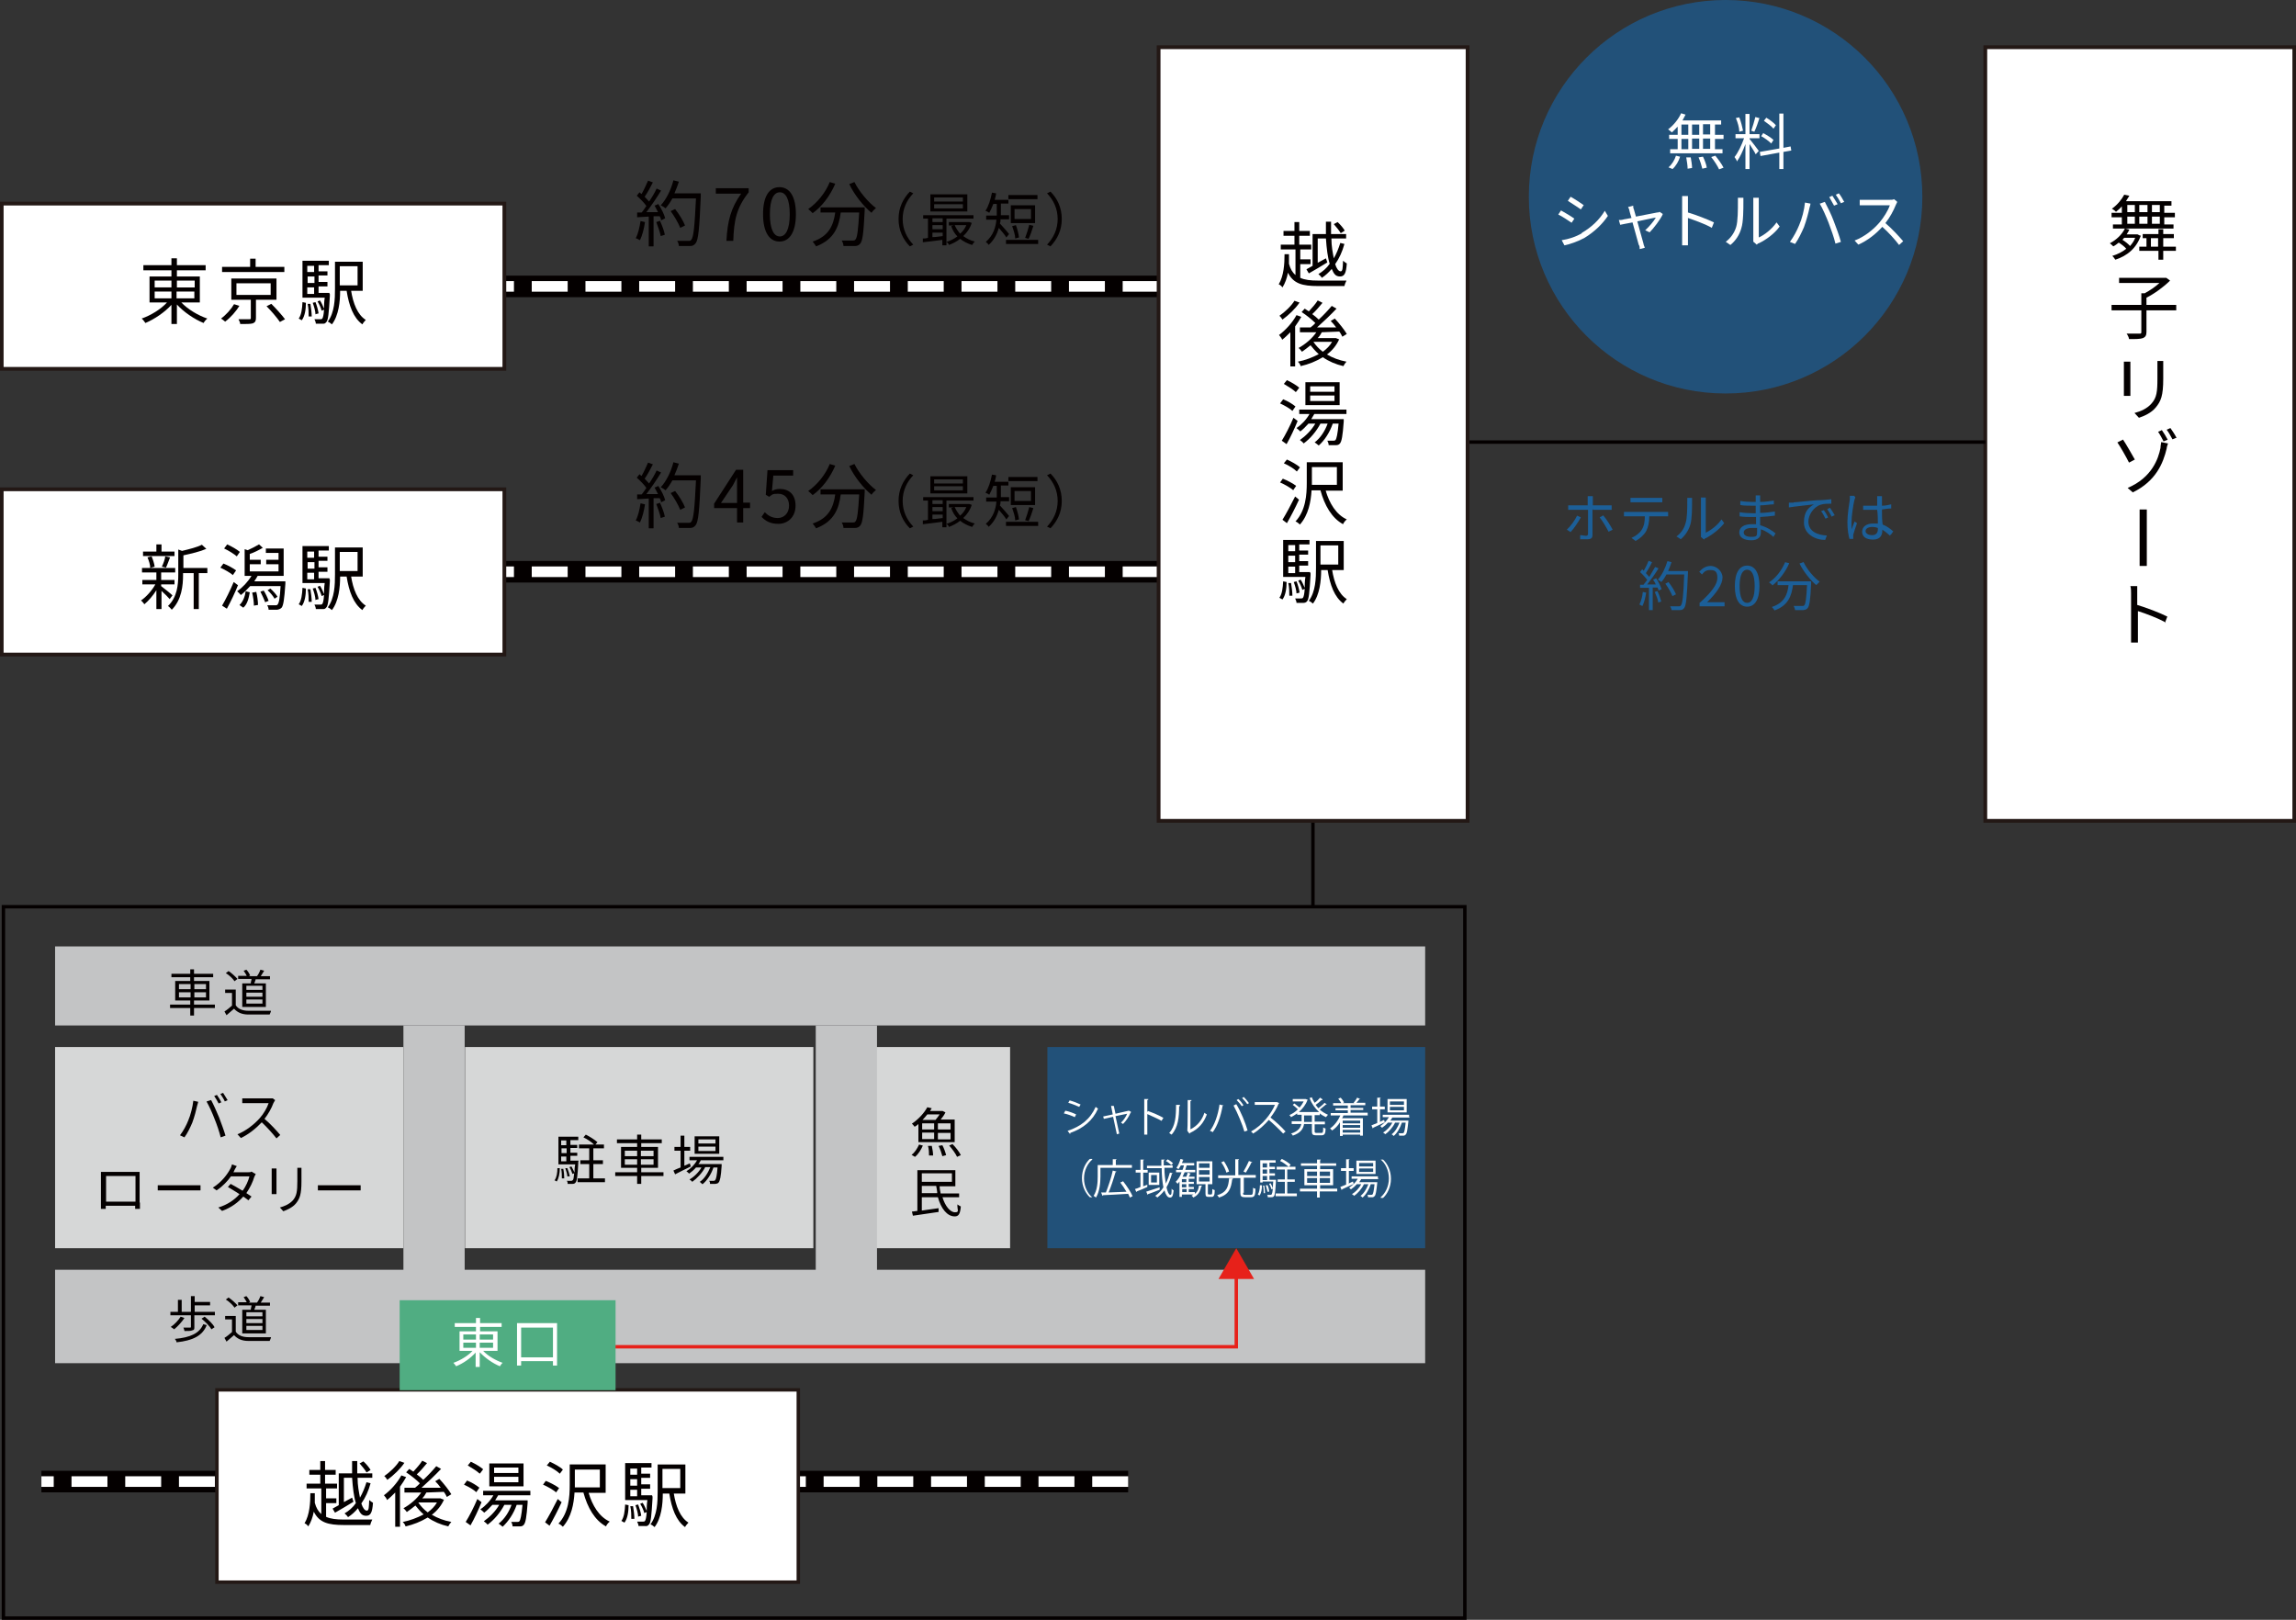
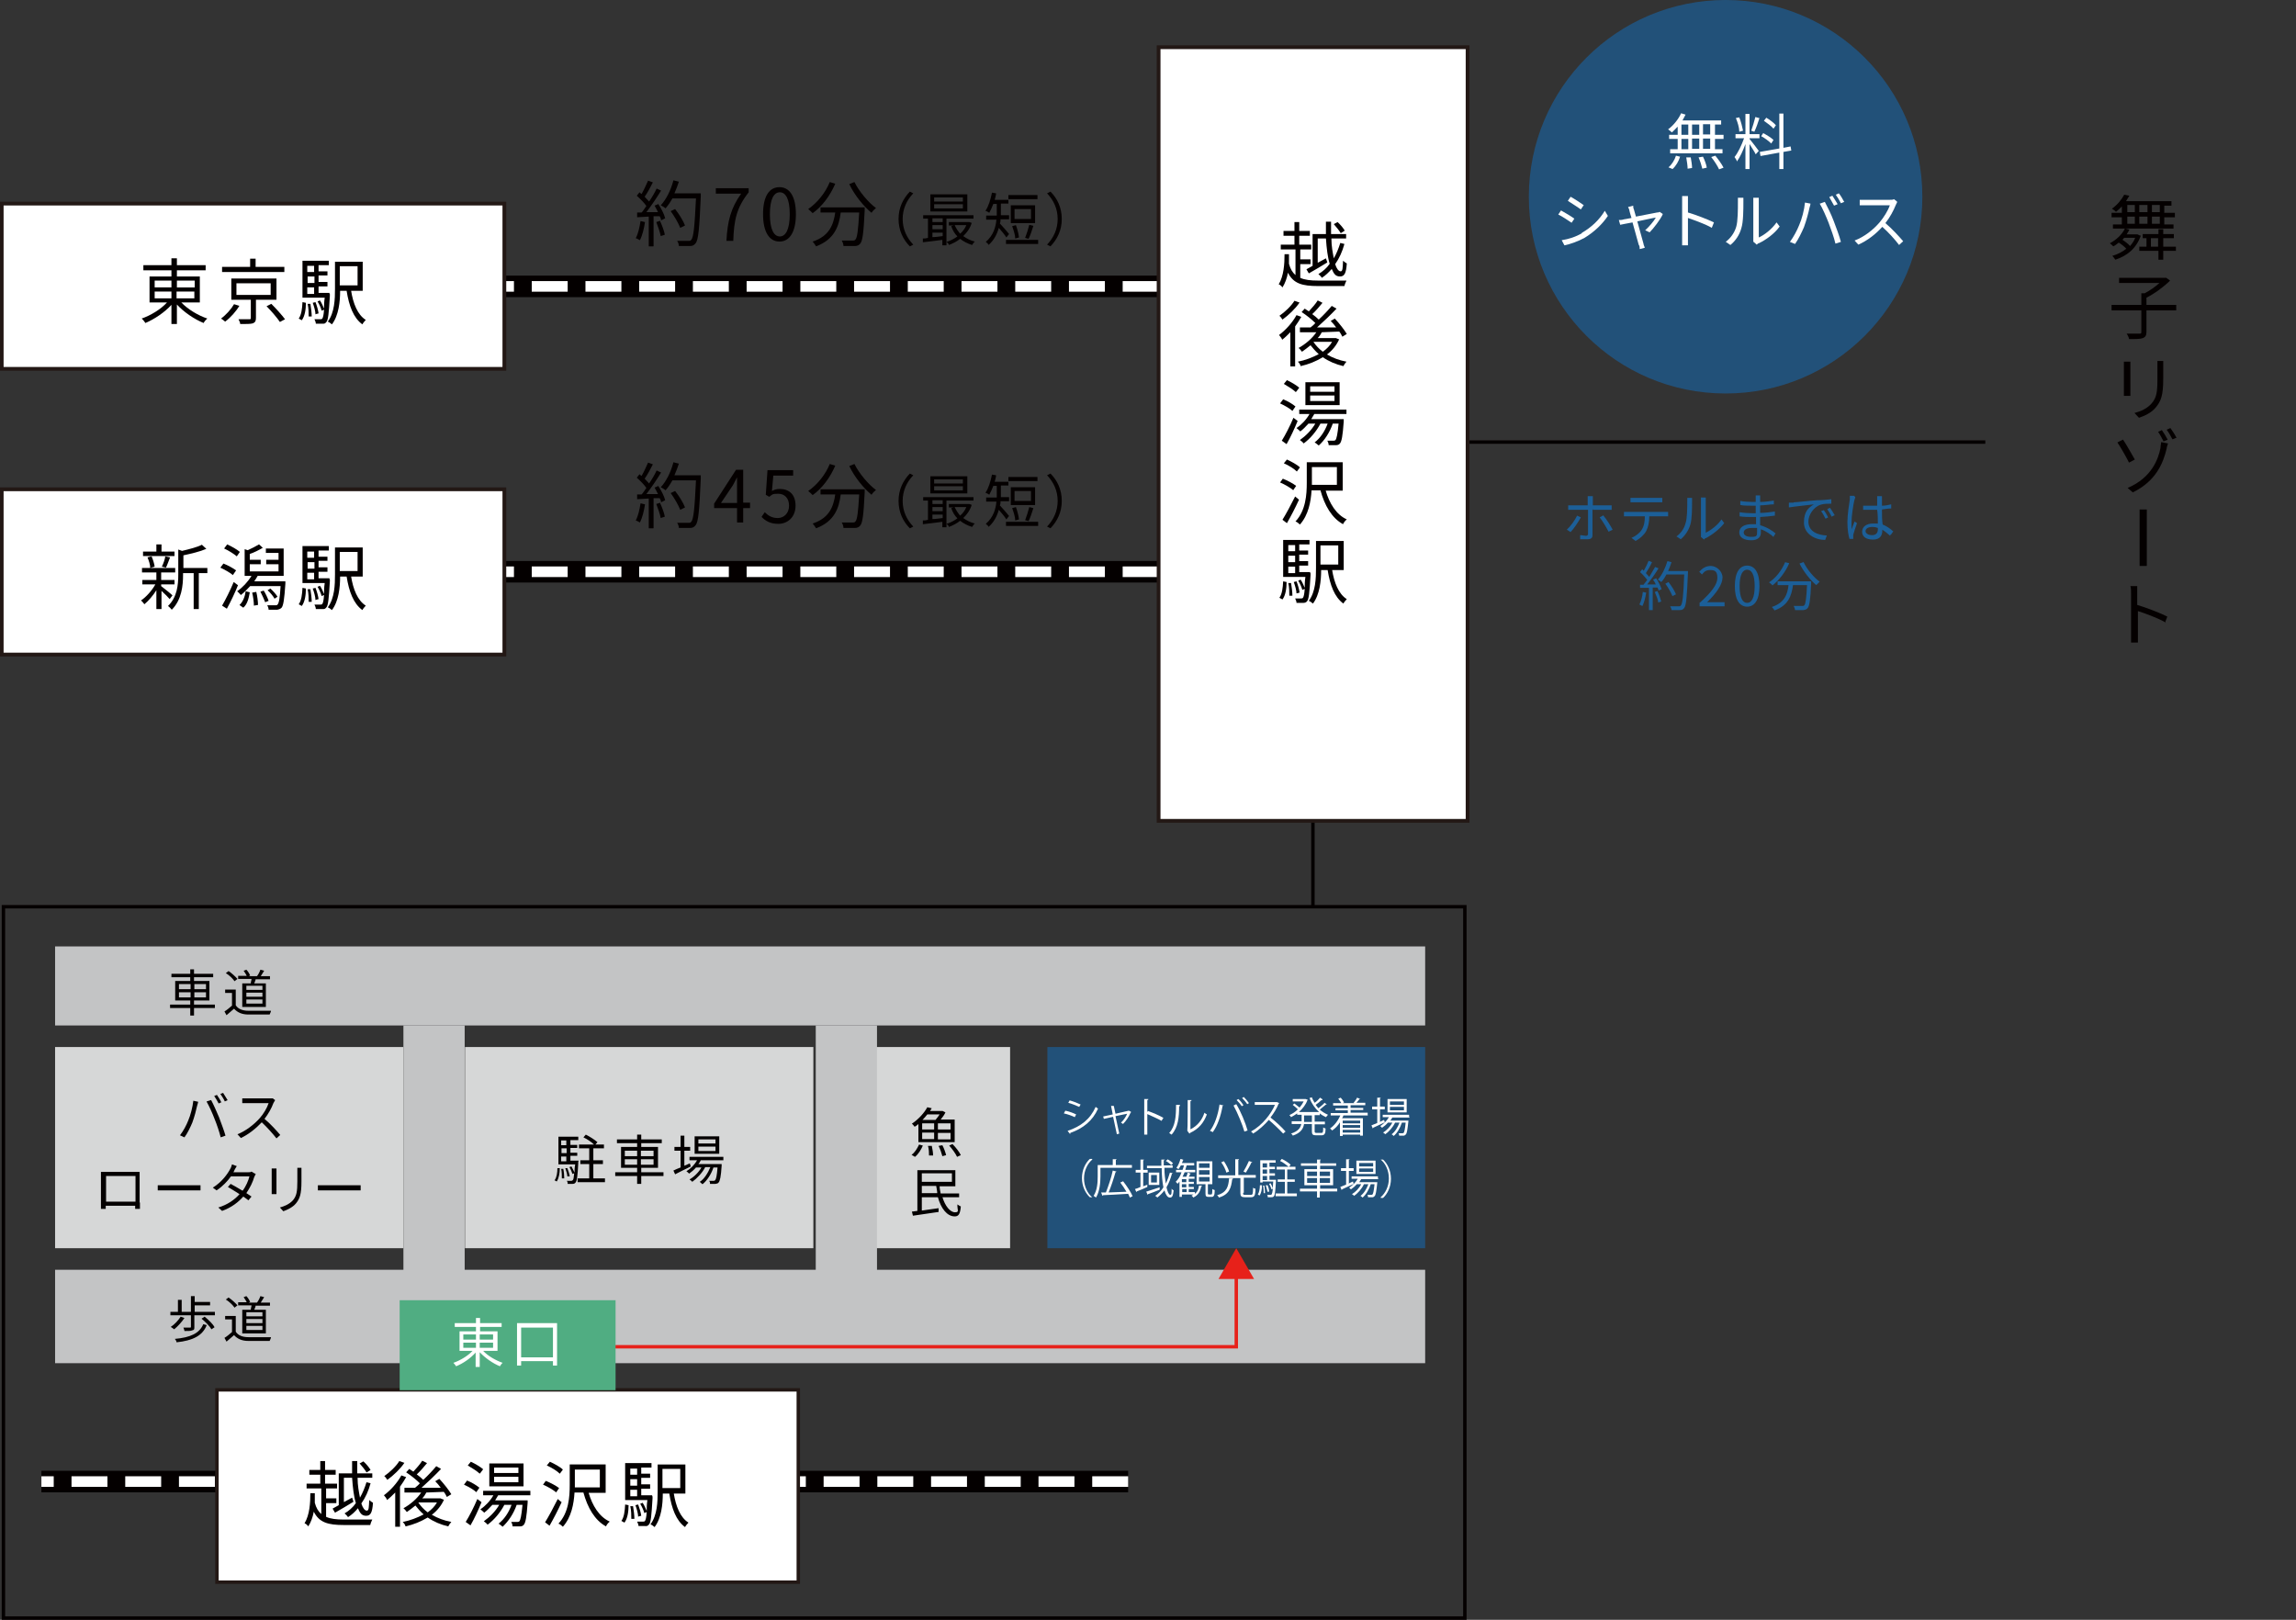
<svg xmlns="http://www.w3.org/2000/svg" width="671" height="473.4" version="1.1" viewBox="0 0 671 473.4">
  <rect x="0" y="0" width="671" height="473.4" fill="#333333" stroke="none" />
  <defs>
    <style>
      .st0 {
        fill: #50ad82;
      }

      .st1, .st2 {
        fill: #1c5f98;
      }

      .st3 {
        stroke: #e7211a;
      }

      .st3, .st4, .st5, .st6 {
        fill: none;
      }

      .st3, .st4, .st5, .st6, .st7, .st8 {
        stroke-miterlimit: 10;
      }

      .st3, .st6, .st8 {
        stroke-width: 1px;
      }

      .st9 {
        fill: #040000;
      }

      .st10, .st2 {
        isolation: isolate;
      }

      .st4 {
        stroke-width: 6.3px;
      }

      .st4, .st6 {
        stroke: #040000;
      }

      .st11, .st7, .st8 {
        fill: #fff;
      }

      .st2 {
        mix-blend-mode: multiply;
        opacity: .7;
      }

      .st12 {
        fill: #e7211a;
      }

      .st5 {
        stroke: #fff;
        stroke-dasharray: 10.5 5.2;
        stroke-width: 3.1px;
      }

      .st7 {
        stroke-width: 1.1px;
      }

      .st7, .st8 {
        stroke: #231815;
      }

      .st13 {
        fill: #c3c4c5;
      }

      .st14 {
        fill: #d6d7d7;
      }
    </style>
  </defs>
  <g class="st10">
    <g id="_レイヤー_1" data-name="レイヤー_1">
      <circle class="st2" cx="504.3" cy="57.5" r="57.5" />
-       <rect class="st7" x="580.2" y="13.8" width="90.3" height="226.1" />
      <g>
        <path class="st9" d="M625.7,68.7c-1.3,3.9-4.1,6.1-7.5,7.2-.2-.3-.6-.9-.9-1.1,1.6-.5,3-1.2,4.1-2.1-.5-.6-1.4-1.3-2.2-1.8-.5.4-1,.8-1.6,1.1-.2-.2-.7-.7-1-.9,1.9-1,3.5-2.5,4.4-4.3h-3.5v-1.2h2.6v-2.1h-3v-1.3h3v-1.9c-.5.6-1.1,1.1-1.7,1.6-.3-.3-.8-.7-1.2-.9,1.7-1.2,2.9-2.8,3.6-4.1l1.5.3c-.3.5-.7,1.1-1,1.6h13.3v1.3h-2.1v2.1h3.1v1.3h-3.1v2.1h2.7v1.2h-14.1l1.2.3c-.2.5-.5.9-.8,1.4h3.2l.8.4s.2-.2.2-.2ZM620.8,69.5c-.2.2-.4.4-.5.6.8.5,1.7,1.2,2.2,1.8.6-.7,1.2-1.5,1.5-2.4,0,0-3.2,0-3.2,0ZM621.7,62h2.2v-2.1h-2.2v2.1ZM621.7,65.4h2.2v-2.1h-2.2v2.1ZM635.9,73.3h-3.7v2.6h-1.4v-2.6h-5.6v-1.2h2.1v-2.5h-1.1v-1.2h4.6v-1.4h1.4v1.4h3.1v1.2h-3.1v2.5h3.7v1.2ZM627.6,62v-2.1h-2.4v2.1h2.4ZM625.2,63.3v2.1h2.4v-2.1h-2.4ZM630.7,72.1v-2.5h-2.1v2.5h2.1ZM631.2,59.9h-2.3v2.1h2.3v-2.1ZM631.2,63.3h-2.3v2.1h2.3v-2.1Z" />
        <path class="st9" d="M636,90.7h-8.7v6.3c0,1-.3,1.5-1,1.8-.8.3-2.1.3-4.1.3,0-.4-.4-1.2-.7-1.6h3.7c.5,0,.6,0,.6-.5v-6.3h-8.7v-1.6h8.7v-3.4h1c1.5-.8,3.1-1.9,4.3-3h-11.8v-1.5h13.8l1.1.8c-1.8,1.8-4.5,3.8-6.9,5v2.1h8.7v1.6h0Z" />
        <path class="st9" d="M622.6,105.7v10h-1.9v-10h1.9ZM632.2,105.6v5.1c0,5-.7,6.6-2.2,8.4-1.3,1.6-3.4,2.5-4.9,3l-1.3-1.4c1.9-.5,3.7-1.3,5-2.8,1.5-1.7,1.7-3.4,1.7-7.3v-5.1h1.9-.2Z" />
        <path class="st9" d="M620.4,128.4c.9,1.3,2.7,4.5,3.5,5.9l-1.7.9c-.8-1.6-2.5-4.6-3.4-5.9l1.6-.8h0ZM631.4,130.8c0-.5.2-1.3.2-1.6l2,.4c-.2.5-.4,1.2-.4,1.5-1,4.2-3.1,9.5-9.9,12.8l-1.5-1.3c7.1-3,9-8.6,9.6-11.7h0ZM633.5,128.5l-1.2.5c-.4-.8-1.1-2.1-1.6-2.8l1.1-.5c.5.7,1.3,2,1.7,2.8ZM636.1,127.9l-1.2.5c-.5-.9-1.1-2.1-1.7-2.8l1.1-.5c.5.7,1.3,1.9,1.7,2.7h.1Z" />
        <path class="st9" d="M625.3,151.2v-2.3h2.1v16.5h-2.1v-14.2Z" />
        <path class="st9" d="M632.9,181.9c-2.2-1.2-5.8-2.6-8.1-3.3v9.2h-2v-14.4c0-.6,0-1.5-.2-2.1h2v5.5c2.7.8,6.6,2.3,8.8,3.4l-.7,1.8h.2Z" />
      </g>
      <line class="st4" x1="338.6" y1="83.7" x2="147.5" y2="83.7" />
      <line class="st4" x1="338.6" y1="167.1" x2="147.5" y2="167.1" />
      <line class="st5" x1="338.6" y1="83.7" x2="147.5" y2="83.7" />
      <line class="st5" x1="338.6" y1="167.1" x2="147.5" y2="167.1" />
      <line class="st4" x1="329.7" y1="433" x2="12.1" y2="433" />
      <line class="st5" x1="329.7" y1="433" x2="12.1" y2="433" />
      <line class="st6" x1="580.2" y1="129.2" x2="428.9" y2="129.2" />
      <rect class="st7" x=".5" y="59.5" width="146.9" height="48.3" />
      <rect class="st7" x=".5" y="143" width="146.9" height="48.3" />
      <path class="st9" d="M53,88.4c1.9,2,4.9,3.8,7.6,4.7-.4.3-.9.9-1.1,1.3-2.7-1.1-5.8-3.2-7.8-5.4v5.7h-1.6v-5.6c-2,2.2-5,4.2-7.6,5.3-.3-.4-.7-1-1.1-1.3,2.6-.9,5.6-2.7,7.4-4.7h-5.1v-7.6h6.4v-1.8h-8.2v-1.5h8.2v-2h1.6v2h8.4v1.5h-8.4v1.8h6.7v7.6h-5.4ZM45.2,84h4.9v-2h-4.9v2ZM45.2,87.2h4.9v-2h-4.9v2ZM51.7,82v2h5.2v-2h-5.2ZM56.8,85.2h-5.2v2h5.2v-2Z" />
      <path class="st9" d="M70,89.3c-1,1.7-2.6,3.5-4.2,4.7-.3-.3-.9-.7-1.2-.9,1.5-1.1,3-2.8,3.8-4.2l1.6.5h0ZM83.1,79.5h-18.2v-1.5h8.2v-2.4h1.6v2.4h8.4s0,1.5,0,1.5ZM74.8,87.5v5.4c0,.9-.2,1.3-.9,1.6-.7.2-1.9.2-3.7.2,0-.4-.3-1-.5-1.4h3.1c.4,0,.5,0,.5-.4v-5.3h-5.7v-6.2h13.2v6.2h-6ZM69.1,86.2h10v-3.4h-10v3.4ZM79.3,88.8c1.4,1.4,3.1,3.3,4,4.5l-1.5.8c-.8-1.2-2.5-3.2-3.9-4.6,0,0,1.4-.7,1.4-.7Z" />
      <path class="st9" d="M87.3,93.1c.8-1.1,1-2.9,1.1-4.8l1,.2c0,1.9-.3,3.9-1.2,5.1,0,0-.9-.5-.9-.5ZM96.4,85.9v.6c-.3,5.2-.5,7-1,7.6s-.7.5-1.2.5h-1.9c0-.4-.2-.9-.4-1.3h1.7c.3,0,.4,0,.6-.2.2-.3.4-1,.5-2.6l-.7.3c-.2-.8-.7-1.9-1.2-2.7l.7-.3c.5.7.9,1.7,1.2,2.4,0-.8,0-1.9.2-3.2h-6.5v-10.8h7.7v1.3h-3v1.8h2.6v1.2h-2.6v1.9h2.6v1.3h-2.6v1.9h3.2v.3h.1ZM89.8,77.7v1.8h2v-1.8h-2ZM91.9,80.8h-2v1.9h2v-1.9ZM89.8,85.9h2v-1.9h-2v1.9ZM90.7,88.7c.2,1.2.4,2.8.4,3.8h-.9c0-.9,0-2.5-.3-3.7h.8ZM92.2,91.9c0-.9-.4-2.3-.8-3.4l.8-.2c.4,1,.8,2.4.9,3.3l-.8.2h0ZM102.6,84.9c.6,3.8,1.9,7.1,4.3,8.6-.3.3-.8.9-1,1.3-2.6-1.9-3.9-5.4-4.6-9.8h-1.9c0,3.1-.4,7.2-2.4,9.8-.3-.3-.9-.7-1.2-.8,2-2.7,2.1-6.6,2.1-9.6v-7.9h8.1v8.5h-3.4ZM99.3,77.8v5.6h5.2v-5.6h-5.2Z" />
      <path class="st9" d="M188.5,64.9c-.3,2-.8,4-1.5,5.3-.3-.2-.9-.5-1.2-.6.7-1.3,1.1-3.1,1.4-5,0,0,1.3.3,1.3.3ZM192.3,59.5c.9,1.3,1.8,3.1,2.1,4.3l-1.2.6c0-.4-.2-.8-.4-1.2h-1.8v8.8h-1.4v-8.7l-3.4.2v-1.4h1.3c.5-.5.9-1.2,1.4-1.9-.6-.9-1.8-2.1-2.8-3l.8-1c.2.2.4.4.6.5.7-1.2,1.4-2.8,1.9-3.9l1.4.5c-.7,1.4-1.6,3.1-2.4,4.2.5.5.9,1,1.3,1.4.9-1.3,1.7-2.7,2.2-3.8l1.3.6c-1.2,2-2.9,4.5-4.3,6.3h3.4c-.3-.7-.7-1.3-1-1.9l1.2-.5h-.2ZM192.9,64.6c.6,1.3,1.2,2.9,1.4,4l-1.2.4c-.2-1.1-.8-2.8-1.3-4.1l1.2-.4h0ZM204.8,57.4c-.4,9.4-.7,12.7-1.5,13.7-.5.6-.9.8-1.7.8h-3.2c0-.4-.2-1.1-.5-1.5h3.2c.5,0,.7,0,.9-.3.7-.7,1-3.9,1.4-12.1h-6.9c-.6,1.1-1.3,2.1-2,2.9-.3-.3-1-.7-1.4-.9,1.6-1.7,3-4.5,3.7-7.3l1.6.4c-.4,1.2-.8,2.3-1.3,3.4h7.7v.8h0ZM198.8,66.6c-.5-1.3-1.7-3.4-2.8-4.9l1.3-.6c1.2,1.5,2.4,3.5,2.9,4.8l-1.4.7Z" />
      <path class="st9" d="M216.7,56.6h-7.5v-1.6h9.6v1.2c-3.6,4.6-4.3,8.2-4.5,14.2h-2c.3-5.8,1.3-9.6,4.3-13.8h0Z" />
      <path class="st9" d="M223,62.6c0-5.4,1.9-7.9,4.8-7.9s4.8,2.6,4.8,7.9-1.9,8-4.8,8-4.8-2.7-4.8-8ZM230.8,62.6c0-4.5-1.2-6.4-2.9-6.4s-2.9,1.9-2.9,6.4,1.2,6.5,2.9,6.5,2.9-2,2.9-6.5Z" />
      <path class="st9" d="M244.1,53.7c-1.5,3.5-3.9,6.7-6.6,8.6-.3-.3-.9-.9-1.3-1.2,2.6-1.8,5-4.7,6.3-7.9l1.6.5ZM252.7,60.7v.8c-.3,6.4-.6,8.9-1.3,9.7-.4.5-.9.7-1.6.7h-3.3c0-.5-.2-1.1-.5-1.6h3.1c.4,0,.7,0,.9-.3.5-.5.8-2.6,1.1-7.9h-5.4c-.5,4.1-1.9,7.9-7.2,9.9-.2-.4-.7-1-1-1.4,4.9-1.6,6.1-5,6.6-8.5h-4.3v-1.5h13-.1ZM249.7,53.2c1.4,2.8,4.1,6,6.3,7.6-.4.3-1,.9-1.3,1.4-2.3-1.9-5-5.2-6.5-8.4l1.5-.6h0Z" />
      <path class="st9" d="M262.6,64c0-3.3,1.3-5.9,3.3-8l1,.5c-1.9,2-3.1,4.5-3.1,7.5s1.2,5.5,3.1,7.5l-1,.5c-2-2-3.3-4.7-3.3-8Z" />
      <path class="st9" d="M284,65.1c-.5,1.6-1.4,2.9-2.5,3.9,1,.7,2.1,1.3,3.4,1.6-.3.2-.6.7-.8,1-1.3-.4-2.5-1-3.5-1.8-1,.8-2.2,1.4-3.3,1.8,0-.3-.4-.7-.7-.9v1h-1.2v-1.6c-2,.3-4.1.5-5.7.7v-1.1c.4,0,.9,0,1.5-.2v-5.6h-1.4v-1h14.7v1h-7.9v6.8c1.1-.3,2.2-.9,3.2-1.6-.8-.8-1.4-1.8-1.8-3l.7-.2h-1.4v-1h6l.8.3h-.1ZM282.7,61.8h-10.8v-5h10.8v5ZM272.5,63.8v1.1h3v-1.1s-3,0-3,0ZM272.5,67h3v-1.2h-3v1.2ZM272.5,69.3c1,0,2-.2,3-.3v-1h-3v1.3ZM281.4,57.7h-8.4v1.2h8.4v-1.2ZM281.4,59.7h-8.4v1.2h8.4v-1.2ZM279,65.8c.4.9,1,1.8,1.6,2.5.8-.7,1.4-1.5,1.8-2.5h-3.5.1Z" />
      <path class="st9" d="M294.1,69.4c-.4-.7-1.4-1.9-2.2-2.8-.5,1.8-1.4,3.6-3,5,0-.3-.6-.7-.8-.9,2.2-1.9,2.9-4.3,3.1-6.5h-3v-1.2h3.1v-3.4h-1c-.4,1-.8,1.9-1.2,2.6-.2-.2-.8-.5-1.1-.6.9-1.3,1.5-3.3,1.9-5.3l1.2.2c0,.6-.3,1.3-.4,1.9h4v1.1h-2.2v3.4h2.4v1.2h-2.5c0,.4,0,.8-.2,1.2.7.7,2.3,2.6,2.7,3.1,0,0-.8,1-.8,1ZM303.4,70.1v1.2h-9.4v-1.2h9.4ZM303.2,58.2h-8.5v-1.2h8.5v1.2ZM302.5,65.2h-7.1v-5.2h7.1v5.2ZM296.7,69.7c0-1-.5-2.5-.9-3.6l1.1-.3c.4,1.1.8,2.6.9,3.6l-1.1.3ZM301.3,61.1h-4.8v2.9h4.8v-2.9ZM299.6,69.5c.4-1,.9-2.6,1.2-3.8l1.2.3c-.4,1.3-.9,2.8-1.4,3.8l-1.1-.3h0Z" />
      <path class="st9" d="M310.3,64c0,3.3-1.3,5.9-3.3,8l-1-.5c1.9-2,3.1-4.5,3.1-7.5s-1.2-5.5-3.1-7.5l1-.5c2,2,3.3,4.7,3.3,8Z" />
      <path class="st11" d="M490.2,37.1c-.5.6-1.1,1.1-1.6,1.6-.2-.2-.8-.7-1.1-.9,1.5-1.1,3-2.9,3.8-4.7l1.3.4c-.3.6-.6,1.1-.9,1.7h11.3v1.2h-1.8v3h2.5v1.2h-2.5v3h2.2v1.2h-15.3v-1.2h2.2v-3h-2.5v-1.2h2.5v-2.3h-.1ZM487.6,48.9c.9-.7,1.8-2.1,2.2-3.4l1.2.3c-.4,1.3-1.2,2.7-2.2,3.6,0,0-1.2-.5-1.2-.5ZM491.4,39.4h2v-3h-2v3ZM491.4,43.6h2v-3h-2v3ZM494.1,45.9c.2,1.1.4,2.4.4,3.2l-1.3.2c0-.8-.2-2.2-.4-3.3h1.3ZM496.6,39.4v-3h-2.1v3h2.1ZM494.5,40.5v3h2.1v-3h-2.1ZM497.7,45.8c.5,1,1,2.4,1.1,3.2l-1.3.3c-.2-.8-.6-2.2-1.1-3.3l1.2-.2h0ZM499.8,36.3h-2.1v3h2.1v-3ZM499.8,40.5h-2.1v3h2.1v-3ZM501.3,45.5c.9,1.1,1.9,2.5,2.4,3.5l-1.3.5c-.4-.9-1.4-2.5-2.3-3.6l1.2-.4h0Z" />
      <path class="st11" d="M511.3,40.6c.5.6,2.3,2.9,2.7,3.5l-.9,1c-.3-.7-1.2-2-1.8-3v7.3h-1.2v-7.3c-.7,1.9-1.6,3.9-2.5,5.1,0-.4-.5-1-.7-1.3,1-1.2,2.1-3.5,2.8-5.5h-2.5v-1.2h2.9v-5.9h1.2v5.9h2.9v1.2h-2.9v.2h0ZM508.3,38.4c0-1.1-.5-2.7-1-3.9l1-.2c.5,1.2.9,2.9,1.1,3.9l-1.1.3h0ZM514.2,34.5c-.4,1.3-1,3-1.5,4l-.9-.3c.4-1.1.9-2.8,1.2-4l1.1.3h.1ZM521.2,44.4v5h-1.2v-4.8l-5.5,1-.2-1.2,5.7-1v-10.2h1.2v10l2.1-.4.2,1.2-2.3.4ZM517.6,41.9c-.6-.6-1.9-1.6-2.9-2.1l.6-.9c1.1.6,2.4,1.4,3,2l-.7,1.1h0ZM518.3,37.6c-.6-.7-1.8-1.6-2.8-2.3l.7-.9c1,.6,2.2,1.5,2.8,2.2l-.7,1Z" />
      <path class="st11" d="M460.1,63.9l-.8,1.2c-.9-.6-2.8-1.9-3.9-2.4l.8-1.2c1.1.6,3.1,1.8,3.9,2.4ZM462.2,68.1c3-1.7,5.3-4,6.8-6.5l.9,1.5c-1.6,2.4-4,4.7-6.8,6.4-1.8,1-4.3,1.9-5.9,2.2l-.8-1.5c2-.3,4.2-1,6-2.1h-.2ZM462.8,60l-.8,1.2c-.9-.6-2.8-1.9-3.8-2.5l.8-1.2c1.1.6,3.1,1.9,3.9,2.5h-.1Z" />
      <path class="st11" d="M485.9,62.7c-.7,1.5-2.6,4-3.8,5.2l-1.3-.6c1.1-1,2.5-2.6,3.1-3.7-.4,0-2.9.6-5.4,1.1.7,2.6,1.6,5.7,1.8,6.5,0,.3.3.9.4,1.2l-1.5.4c0-.4,0-.9-.3-1.3-.2-.8-1.1-4-1.8-6.5-1.7.3-3.1.6-3.6.7l-.4-1.4c.5,0,.9,0,1.5-.2.2,0,1.1-.2,2.2-.4-.3-.9-.5-1.7-.6-2.1,0-.4-.3-.8-.4-1.1l1.5-.4c0,.3,0,.7.2,1.1l.6,2.1c2.5-.5,5.6-1.1,6.2-1.2.2,0,.5,0,.7-.2l.9.6v.2h0Z" />
      <path class="st11" d="M500.3,66.6c-1.9-1.1-5-2.2-7-2.9v8h-1.7v-14.4h1.7v4.8c2.4.7,5.7,2,7.6,2.9l-.6,1.5h0Z" />
      <path class="st11" d="M504.3,70.7c1.5-1.1,2.6-2.7,3.1-4.4.5-1.6.5-5.2.5-7.2s0-.9,0-1.3h1.6v1.3c0,2,0,5.8-.6,7.6-.5,1.9-1.7,3.7-3.2,4.9l-1.3-.9h-.1ZM512.4,70.8v-13h1.6v11.6c1.6-.7,3.8-2.4,5.2-4.4l.9,1.2c-1.5,2.1-4,3.9-6.1,4.9-.3,0-.4.3-.6.4l-.9-.8h-.1Z" />
      <path class="st11" d="M527.5,59.2l1.6.3c0,.4-.2.9-.3,1.3-.2,1.1-.9,3.7-1.6,5.6-.7,1.6-1.6,3.5-2.6,4.9l-1.5-.6c1.1-1.5,2.1-3.4,2.7-4.9.8-1.8,1.5-4.5,1.7-6.6h0ZM531.9,59.5l1.4-.5c.7,1.3,1.9,3.7,2.6,5.6.7,1.8,1.7,4.5,2.1,6.1l-1.6.5c-.4-1.8-1.3-4.2-2-6.1-.7-1.8-1.8-4.3-2.6-5.6h0ZM537,59.7l-1,.4c-.4-.7-1-1.8-1.4-2.5l.9-.4c.4.6,1.1,1.7,1.5,2.4h0ZM539,59l-1,.4c-.4-.8-1-1.8-1.5-2.5l.9-.4c.5.6,1.2,1.8,1.5,2.4h0Z" />
      <path class="st11" d="M554.4,59.2s-.3.5-.4.8c-.6,1.5-1.7,3.6-3,5.2,1.9,1.6,4,3.9,5.2,5.3l-1.2,1.1c-1.2-1.6-3.1-3.7-4.9-5.3-1.9,2.1-4.3,4-7,5.2l-1.1-1.2c2.9-1.1,5.5-3.2,7.3-5.3,1.2-1.4,2.5-3.5,3-5h-8.8v-1.6h8.7c.6,0,1.1,0,1.3-.2l.9.7v.2h0Z" />
      <path class="st1" d="M462,151.2c-.7,1.3-2.1,3.4-3,4.3l-1.1-.7c1.1-1,2.4-2.8,3-4.1l1.1.5ZM465.4,148.8v7.6c0,.8-.4,1.2-1.4,1.2h-2.2v-1.2c.6,0,1.3.2,1.7.2s.6-.2.6-.6v-7h-5.8v-1.3h5.7v-2.7h1.5v2.7h5.5v1.3h-5.5v-.2ZM468.6,150.7c.9,1,2.1,3,2.7,4.1l-1.2.6c-.6-1.2-1.8-3.2-2.6-4.2l1.1-.6h0Z" />
      <path class="st1" d="M486.3,149.6h1.2v1.3h-5.5c0,1.7-.3,3.1-.9,4.3-.6,1.1-1.8,2.2-3.1,2.9l-1.2-.9c1.2-.5,2.4-1.4,3-2.4.7-1.1.9-2.4.9-3.9h-6.1v-1.3h11.7ZM477.9,146.8h-1.4v-1.3h9.3v1.3h-7.9Z" />
      <path class="st1" d="M489.9,156.8c1.3-.9,2.3-2.3,2.7-3.9.5-1.4.5-4.6.5-6.3s0-.8,0-1.1h1.4v1.1c0,1.7,0,5.1-.5,6.7-.5,1.7-1.5,3.2-2.8,4.3l-1.2-.8h-.1ZM497.1,156.9v-11.5h1.4v10.3c1.4-.7,3.4-2.1,4.6-3.9l.8,1.1c-1.4,1.8-3.5,3.4-5.4,4.4-.2,0-.4.2-.5.4l-.8-.7h-.2.1Z" />
      <path class="st1" d="M518.4,157c-.9-.8-2.2-1.8-3.8-2.3v1c0,1.1-.7,2.2-2.8,2.2s-3.5-.8-3.5-2.3,1.4-2.4,3.6-2.4.9,0,1.3,0v-2.1h-.9c-1.1,0-2.8,0-3.9-.2v-1.2c1.1.2,2.9.3,3.9.3h.8v-2.2h-.8c-1.1,0-2.7,0-3.7-.2v-1.2c.9.2,2.6.3,3.7.3h.8v-1.9h1.3v1.9c1.4,0,2.6-.2,4-.4v1.1c-1.2,0-2.6.3-4,.3v2.2c1.5,0,2.9-.2,4.3-.4v1.2c-1.4.2-2.8.3-4.3.4v2.4c2.1.6,3.7,1.7,4.5,2.4l-.7,1.1h.2ZM513.4,154.3h-1.5c-1.5,0-2.3.6-2.3,1.3s.6,1.3,2.2,1.3,1.7-.3,1.7-1.3v-1.1h0v-.2Z" />
      <path class="st1" d="M524.2,146.8c1,0,4-.4,6.8-.6,1.7,0,3.2-.2,4.2-.3v1.3c-.9,0-2.3,0-3.1.3-2.2.7-3.6,3.1-3.6,4.9,0,3,2.8,4,5.4,4.1l-.5,1.3c-2.9,0-6.2-1.7-6.2-5.1s1.5-4.4,2.9-5.3c-1.4.2-5.6.6-7.3.9v-1.4h1.4,0ZM534.3,151.2l-.8.4c-.4-.8-.8-1.6-1.3-2.2l.8-.3c.4.5,1,1.5,1.3,2.2h0ZM536.1,150.6l-.8.4c-.4-.8-.8-1.5-1.3-2.2l.8-.4c.4.5,1,1.5,1.4,2.2h-.1Z" />
      <path class="st1" d="M542.2,145.2c0,.3-.2.8-.3,1.1-.3,1.4-.8,4.5-.8,6.3v2.1c.3-.7.6-1.6.9-2.3l.7.5c-.4,1.1-.9,2.7-1.1,3.4v1.2h-1.1c-.3-1-.6-2.7-.6-4.9s.5-5.3.7-6.6v-1.1h1.4v.3h.2ZM552.4,156.6c-.8-.7-1.5-1.3-2.3-1.8v.3c0,1.3-.6,2.6-2.7,2.6s-3.2-.9-3.2-2.3,1.2-2.4,3.2-2.4,1,0,1.4,0c0-1.2,0-2.7-.2-4h-4.1v-1.2h4.1v-2.8h1.4v2.8c.9,0,1.9-.2,2.7-.4v1.2c-.9,0-1.8.2-2.7.3,0,1.6,0,3.1.2,4.4,1.3.5,2.3,1.3,3.1,2l-.7,1h-.2v.3ZM548.8,154.3c-.5-.2-1-.3-1.6-.3-1.2,0-2,.5-2,1.2s.8,1.2,1.9,1.2,1.7-.6,1.7-1.7,0-.3,0-.5h0Z" />
      <path class="st1" d="M481.1,173.1c-.2,1.5-.6,3-1.1,4-.2,0-.7-.4-.9-.4.5-1,.9-2.4,1-3.7l1,.2h0ZM484,169c.7,1,1.3,2.3,1.6,3.2l-.9.4c0-.3-.2-.6-.3-.9h-1.4v6.6h-1.1v-6.5h-2.6v-.9h1c.3-.4.7-.9,1.1-1.4-.5-.7-1.3-1.6-2.1-2.3l.6-.8c.2,0,.3.3.5.4.5-.9,1.1-2.1,1.4-2.9l1,.4c-.5,1.1-1.2,2.3-1.8,3.2.4.4.7.8,1,1.1.6-1,1.2-2,1.7-2.9l1,.4c-.9,1.5-2.2,3.3-3.3,4.7h2.5c-.2-.5-.5-1-.8-1.4l.9-.4h0ZM484.4,172.8c.5,1,.9,2.2,1.1,3l-.9.3c0-.8-.6-2.1-1-3.1l.9-.3h-.1ZM493.3,167.4c-.3,7.1-.5,9.5-1.1,10.3-.4.5-.7.6-1.3.6h-2.4c0-.3-.2-.8-.4-1.1h2.4c.4,0,.5,0,.7-.2.5-.5.8-2.9,1-9.1h-5.2c-.4.8-.9,1.6-1.5,2.2-.2-.2-.7-.5-1-.7,1.2-1.3,2.2-3.4,2.8-5.4l1.2.3c-.3.9-.6,1.7-1,2.6h5.8v.6h0ZM488.8,174.3c-.4-1-1.2-2.5-2.1-3.7l.9-.5c.9,1.1,1.8,2.6,2.2,3.6l-1,.5h0Z" />
      <path class="st1" d="M496.6,176.3c3.6-3.2,5.3-5.5,5.3-7.4s-.7-2.3-2.1-2.3-1.8.6-2.4,1.3l-.8-.8c.9-1,1.9-1.7,3.4-1.7s3.4,1.4,3.4,3.4-1.8,4.6-4.5,7.2h5.1v1.2h-7.3v-.9h-.1Z" />
      <path class="st1" d="M507,171.3c0-4,1.4-6,3.6-6s3.6,2,3.6,6-1.4,6-3.6,6-3.6-2-3.6-6h0ZM512.8,171.3c0-3.4-.9-4.8-2.2-4.8s-2.2,1.4-2.2,4.8.9,4.9,2.2,4.9,2.2-1.5,2.2-4.9Z" />
      <path class="st1" d="M522.9,164.6c-1.1,2.6-3,5-4.9,6.5-.2-.3-.7-.7-1-.9,2-1.3,3.7-3.5,4.7-5.9l1.2.3h0ZM529.3,169.9v.6c-.2,4.8-.5,6.6-1,7.2-.3.4-.7.5-1.2.6h-2.5c0-.3-.2-.8-.4-1.2h2.4c.4,0,.5,0,.7-.2.4-.4.6-2,.8-5.9h-4.1c-.4,3.1-1.4,6-5.4,7.4-.2-.3-.5-.8-.8-1,3.7-1.2,4.6-3.7,4.9-6.4h-3.2v-1.1h9.8ZM527.1,164.3c1,2.1,3,4.5,4.7,5.7-.3.3-.7.7-1,1-1.7-1.4-3.7-3.9-4.9-6.3l1.1-.4h.1Z" />
      <path class="st9" d="M188.5,147.4c-.3,2-.8,4-1.5,5.3-.3-.2-.9-.5-1.2-.6.7-1.3,1.1-3.1,1.4-5l1.3.3ZM192.3,141.9c.9,1.3,1.8,3.1,2.1,4.3l-1.2.6c0-.4-.2-.8-.4-1.2h-1.8v8.8h-1.4v-8.7l-3.4.2v-1.4h1.3c.5-.5.9-1.2,1.4-1.9-.6-.9-1.8-2.1-2.8-3l.8-1c.2.2.4.4.6.5.7-1.2,1.4-2.8,1.9-3.9l1.4.5c-.7,1.4-1.6,3.1-2.4,4.2.5.5.9,1,1.3,1.4.9-1.3,1.7-2.7,2.2-3.8l1.3.6c-1.2,2-2.9,4.5-4.3,6.3h3.4c-.3-.7-.7-1.3-1-1.9l1.2-.5h-.2ZM192.9,147c.6,1.3,1.2,2.9,1.4,4l-1.2.4c-.2-1.1-.8-2.8-1.3-4.1l1.2-.4h0ZM204.8,139.8c-.4,9.4-.7,12.7-1.5,13.7-.5.6-.9.8-1.7.8h-3.2c0-.4-.2-1.1-.5-1.5h3.2c.5,0,.7,0,.9-.3.7-.7,1-3.9,1.4-12.1h-6.9c-.6,1.1-1.3,2.1-2,2.9-.3-.3-1-.7-1.4-.9,1.6-1.7,3-4.5,3.7-7.3l1.6.4c-.4,1.2-.8,2.3-1.3,3.4h7.7v.8h0ZM198.8,149c-.5-1.3-1.7-3.4-2.8-4.9l1.3-.6c1.2,1.5,2.4,3.5,2.9,4.8l-1.4.7Z" />
      <path class="st9" d="M219.2,148.5h-2v4.2h-1.8v-4.2h-6.7v-1.3l6.4-9.9h2.1v9.6h2v1.5h0ZM215.4,147v-7.5h0c-.4.8-.8,1.5-1.2,2.3l-3.5,5.2h4.7Z" />
      <path class="st9" d="M222.6,151l.9-1.3c.9.9,2,1.7,3.8,1.7s3.3-1.4,3.3-3.6-1.3-3.5-3.2-3.5-1.7.3-2.6.9l-1-.6.5-7.2h7.5v1.6h-5.8l-.4,4.5c.7-.4,1.4-.6,2.3-.6,2.6,0,4.6,1.5,4.6,4.9s-2.4,5.3-5,5.3-3.9-1-4.9-2h0Z" />
      <path class="st9" d="M244.1,136.1c-1.5,3.5-3.9,6.7-6.6,8.6-.3-.3-.9-.9-1.3-1.2,2.6-1.8,5-4.7,6.3-7.9l1.6.5h0ZM252.7,143.1v.8c-.3,6.4-.6,8.9-1.3,9.7-.4.5-.9.7-1.6.7h-3.3c0-.5-.2-1.1-.5-1.6h3.1c.4,0,.7,0,.9-.3.5-.5.8-2.6,1.1-7.9h-5.4c-.5,4.1-1.9,7.9-7.2,9.9-.2-.4-.7-1-1-1.4,4.9-1.6,6.1-5,6.6-8.5h-4.3v-1.5h13-.1ZM249.7,135.6c1.4,2.8,4.1,6,6.3,7.6-.4.3-1,.9-1.3,1.4-2.3-1.9-5-5.2-6.5-8.4l1.5-.6h0Z" />
      <path class="st9" d="M262.6,146.4c0-3.3,1.3-5.9,3.3-8l1,.5c-1.9,2-3.1,4.5-3.1,7.5s1.2,5.5,3.1,7.5l-1,.5c-2-2-3.3-4.7-3.3-8Z" />
      <path class="st9" d="M284,147.5c-.5,1.6-1.4,2.9-2.5,3.9,1,.7,2.1,1.3,3.4,1.6-.3.2-.6.7-.8,1-1.3-.4-2.5-1-3.5-1.8-1,.8-2.2,1.4-3.3,1.8,0-.3-.4-.7-.7-.9v1h-1.2v-1.6c-2,.3-4.1.5-5.7.7v-1.1c.4,0,.9,0,1.5-.2v-5.6h-1.4v-1h14.7v1h-7.9v6.8c1.1-.3,2.2-.9,3.2-1.6-.8-.8-1.4-1.8-1.8-3l.7-.2h-1.4v-1h6l.8.3h-.1ZM282.7,144.2h-10.8v-5h10.8v5ZM272.5,146.2v1.1h3v-1.1h-3ZM272.5,149.4h3v-1.2h-3v1.2ZM272.5,151.7c1,0,2-.2,3-.3v-1h-3v1.3ZM281.4,140.1h-8.4v1.2h8.4v-1.2ZM281.4,142.1h-8.4v1.2h8.4v-1.2ZM279,148.2c.4.9,1,1.8,1.6,2.5.8-.7,1.4-1.5,1.8-2.5h-3.5.1Z" />
      <path class="st9" d="M294.1,151.8c-.4-.7-1.4-1.9-2.2-2.8-.5,1.8-1.4,3.6-3,5,0-.3-.6-.7-.8-.9,2.2-1.9,2.9-4.3,3.1-6.5h-3v-1.2h3.1v-3.4h-1c-.4,1-.8,1.9-1.2,2.6-.2-.2-.8-.5-1.1-.6.9-1.3,1.5-3.3,1.9-5.3l1.2.2c0,.6-.3,1.3-.4,1.9h4v1.1h-2.2v3.4h2.4v1.2h-2.5c0,.4,0,.8-.2,1.2.7.7,2.3,2.6,2.7,3.1l-.8,1ZM303.4,152.5v1.2h-9.4v-1.2h9.4ZM303.2,140.6h-8.5v-1.2h8.5v1.2ZM302.5,147.6h-7.1v-5.2h7.1v5.2ZM296.7,152.1c0-1-.5-2.5-.9-3.6l1.1-.3c.4,1.1.8,2.6.9,3.6l-1.1.3ZM301.3,143.5h-4.8v2.9h4.8v-2.9ZM299.6,152c.4-1,.9-2.6,1.2-3.8l1.2.3c-.4,1.3-.9,2.8-1.4,3.8l-1.1-.3h0Z" />
      <path class="st9" d="M310.3,146.4c0,3.3-1.3,5.9-3.3,8l-1-.5c1.9-2,3.1-4.5,3.1-7.5s-1.2-5.5-3.1-7.5l1-.5c2,2,3.3,4.7,3.3,8Z" />
      <path class="st9" d="M49.6,175.1c-.4-.5-1.5-1.6-2.4-2.4v5.3h-1.5v-5.5c-1,1.6-2.3,3.1-3.5,4.1-.3-.4-.7-.9-1-1.1,1.5-1,3.2-2.9,4.2-4.7h-3.8v-1.3h4.1v-2.2h-4.2v-1.3h9.7v1.3h-4.1v2.2h3.9v1.3h-3.9v.5c.8.6,2.8,2.2,3.3,2.7l-.9,1.2h0ZM51,162.5h-9.2v-1.3h3.9v-2.1h1.5v2.1h3.8v1.3ZM43.9,165.9c0-.8-.4-2.1-.8-3l1.2-.3c.4.9.8,2.2.9,3l-1.3.4h0ZM47.3,165.6c.4-.8.9-2.1,1-3l1.4.3c-.4,1-.8,2.2-1.2,3l-1.3-.3h0ZM60.5,167.5h-2.4v10.5h-1.5v-10.5h-3.1v.5c0,3.1-.4,7.3-3.3,10.2-.2-.3-.8-.9-1.1-1.1,2.7-2.6,3-6.2,3-9.2v-7.3l1.1.4c2.1-.5,4.5-1.1,5.8-1.8l1.3,1.2c-1.8.8-4.4,1.4-6.7,1.9v3.7h7v1.5h0Z" />
      <path class="st9" d="M68.1,168.1c-.8-.7-2.4-1.6-3.7-2.2l.9-1.2c1.3.5,2.9,1.4,3.7,2l-.9,1.3h0ZM69.6,170.9c-.9,2.3-2.2,5-3.3,7l-1.4-.9c1-1.7,2.4-4.5,3.4-6.9l1.2.9h.1ZM69.2,162.6c-.8-.7-2.4-1.7-3.7-2.3l.9-1.2c1.3.6,2.9,1.5,3.7,2.2l-.9,1.3ZM83.4,169.9v.7c-.3,4.6-.6,6.4-1.1,7-.4.4-.8.5-1.3.6h-2.5c0-.4-.2-1-.4-1.3h2.3c.4,0,.5,0,.7-.2.4-.4.7-1.8.9-5.4h-8.9c-.9,1-1.8,1.9-2.7,2.6-.3-.3-.8-.9-1.1-1.1,1.6-1.1,3.1-2.7,4.2-4.5h-2v-7.8l.9.3c1.1-.5,2.5-1.2,3.3-1.7l1.1,1c-1.2.7-2.6,1.4-3.8,1.8v1.7h3.2v1.3h-3.2v2.1h8.4v-2.1h-3.6v-1.3h3.6v-2h-3.7v-1.3h5.2v8h-7.6c-.3.5-.6,1.1-1,1.6h9.4-.3ZM70,176.8c1-.9,1.6-2.5,1.8-4l1.2.3c-.3,1.7-.7,3.5-1.9,4.5l-1-.7h0ZM74.9,173c.3,1.2.5,2.8.5,3.8l-1.2.2c0-1-.2-2.6-.5-3.8l1.1-.2h0ZM77,172.5c.6.9,1.2,2.2,1.5,3.1l-1,.4c-.3-.8-.9-2.1-1.4-3.1l1-.3h0ZM80.2,174.9c-.4-.7-1.2-1.7-2-2.4l.8-.5c.8.7,1.7,1.7,2.1,2.4l-.9.6h0Z" />
      <path class="st9" d="M87.3,176.6c.8-1.1,1-2.9,1.1-4.8l1,.2c0,1.9-.3,3.9-1.2,5.1l-.9-.5ZM96.4,169.3v.6c-.3,5.2-.5,7-1,7.6s-.7.5-1.2.5h-1.9c0-.4-.2-.9-.4-1.3h1.7c.3,0,.4,0,.6-.2.2-.3.4-1,.5-2.6l-.7.3c-.2-.8-.7-1.9-1.2-2.7l.7-.3c.5.7.9,1.7,1.2,2.4,0-.8,0-1.9.2-3.2h-6.5v-10.8h7.7v1.3h-3v1.8h2.6v1.2h-2.6v1.9h2.6v1.3h-2.6v1.9h3.2v.3h.1ZM89.8,161.2v1.8h2v-1.8h-2ZM91.9,164.3h-2v1.9h2v-1.9ZM89.8,169.3h2v-1.9h-2v1.9ZM90.7,172.1c.2,1.2.4,2.8.4,3.8h-.9c0-.9,0-2.5-.3-3.7h.8ZM92.2,175.4c0-.9-.4-2.3-.8-3.4l.8-.2c.4,1,.8,2.4.9,3.3l-.8.2h0ZM102.6,168.4c.6,3.8,1.9,7.1,4.3,8.6-.3.3-.8.9-1,1.3-2.6-1.9-3.9-5.4-4.6-9.8h-1.9c0,3.1-.4,7.2-2.4,9.8-.3-.3-.9-.7-1.2-.8,2-2.7,2.1-6.6,2.1-9.6v-7.9h8.1v8.5h-3.4ZM99.3,161.3v5.6h5.2v-5.6h-5.2Z" />
      <rect class="st13" x="16.1" y="371.1" width="400.4" height="27.3" />
      <rect class="st13" x="16.1" y="276.6" width="400.4" height="23.1" />
      <path class="st9" d="M62.8,383.4v1h-6v3.4c0,.6,0,.9-.6,1-.4.2-1.2.2-2.3.2,0-.3-.2-.7-.3-1h1.9c.2,0,.3,0,.3-.2v-3.4h-6v-1h2.2v-3.5h1.1v3.5h2.7v-4.6h1.1v1.7h4.5v1h-4.5v1.9s5.9,0,5.9,0ZM53.9,385.2c-.8,1.2-2,2.5-3,3.3-.2-.2-.7-.5-1-.7,1.1-.7,2.2-1.9,2.9-3l1.1.4h0ZM60.4,387.3c-1.2,3.1-4.1,4.5-8.8,5,0-.3-.3-.8-.5-1,4.5-.4,7.2-1.6,8.3-4.3l1.1.3h0ZM59.8,384.8c1.1.9,2.4,2.1,2.9,3.1l-.9.6c-.5-.9-1.8-2.2-2.9-3.1l.9-.6Z" />
      <path class="st9" d="M68.9,389.2c.7,1.1,2,1.6,3.7,1.6h6.6c0,.3-.3.8-.4,1.1h-6.2c-1.9,0-3.2-.6-4.2-1.7-.7.6-1.4,1.2-2.2,1.9l-.6-1.1c.7-.4,1.5-1.1,2.2-1.7v-3.7h-2v-1h3.1v4.7h0ZM68.5,382.1c-.5-.7-1.5-1.7-2.5-2.3l.8-.6c.9.6,2,1.6,2.6,2.3l-.9.7h0ZM73.3,382.7c0-.4.2-.8.2-1.2h-3.9v-.9h2.5c-.2-.5-.6-1-.9-1.5l.8-.3c.5.5.9,1.2,1.1,1.7l-.4.2h2.4c.4-.5.8-1.3,1-1.9l1.1.3c-.3.5-.7,1.1-1,1.6h2.7v.9h-4.2c0,.4-.3.8-.4,1.2h3.4v6.9h-6.9v-6.9h2.5ZM76.7,383.5h-4.7v1.2h4.7v-1.2ZM76.7,385.5h-4.7v1.2h4.7v-1.2ZM76.7,387.5h-4.7v1.2h4.7v-1.2Z" />
      <path class="st9" d="M62.8,294.6h-6.1v2.2h-1.1v-2.2h-5.9v-1h5.9v-1.2h-4.4v-5.7h4.4v-1.1h-5.5v-1h5.5v-1.3h1.1v1.3h5.6v1h-5.6v1.1h4.5v5.7h-4.5v1.2h6.1v1ZM52.3,289.1h3.4v-1.5h-3.4v1.5ZM55.7,291.5v-1.5h-3.4v1.5h3.4ZM56.8,287.6v1.5h3.4v-1.5h-3.4ZM60.2,290h-3.4v1.5h3.4v-1.5Z" />
      <path class="st9" d="M68.9,293.8c.7,1.1,2,1.6,3.7,1.6h6.6c0,.3-.3.8-.4,1.1h-6.2c-1.9,0-3.2-.6-4.2-1.7-.7.6-1.4,1.2-2.2,1.9l-.6-1.1c.7-.4,1.5-1.1,2.2-1.7v-3.7h-2v-1h3.1v4.7h0ZM68.5,286.7c-.5-.7-1.5-1.7-2.5-2.3l.8-.6c.9.6,2,1.6,2.6,2.3l-.9.7h0ZM73.3,287.3c0-.4.2-.8.2-1.2h-3.9v-.9h2.5c-.2-.5-.6-1-.9-1.5l.8-.3c.5.5.9,1.2,1.1,1.7l-.4.2h2.4c.4-.5.8-1.3,1-1.9l1.1.3c-.3.5-.7,1.1-1,1.6h2.7v.9h-4.2c0,.4-.3.8-.4,1.2h3.4v6.9h-6.9v-6.9h2.5ZM76.7,288.1h-4.7v1.2h4.7v-1.2ZM76.7,290.1h-4.7v1.2h4.7v-1.2ZM76.7,292.1h-4.7v1.2h4.7v-1.2Z" />
      <rect class="st14" x="16.1" y="306" width="101.8" height="58.8" />
      <rect class="st14" x="135.9" y="306" width="101.8" height="58.8" />
      <rect class="st14" x="255.5" y="306" width="39.7" height="58.8" />
      <rect class="st2" x="306.1" y="306" width="110.4" height="58.8" />
      <path class="st9" d="M56.5,321.7l1.4.3c0,.3-.2.8-.3,1.2-.2,1-.8,3.3-1.4,4.9-.6,1.4-1.4,3.1-2.3,4.3l-1.3-.6c1-1.3,1.9-3,2.4-4.3.7-1.6,1.3-4,1.5-5.8ZM60.4,321.9l1.3-.4c.6,1.1,1.6,3.3,2.3,5,.6,1.6,1.5,4,1.9,5.4l-1.4.5c-.4-1.6-1.1-3.7-1.8-5.4-.6-1.6-1.6-3.8-2.3-5h0ZM64.8,322.1l-.9.4c-.3-.6-.9-1.6-1.3-2.2l.8-.3c.4.6,1,1.5,1.3,2.2h0ZM66.6,321.5l-.9.4c-.3-.7-.9-1.6-1.3-2.2l.8-.3c.4.6,1,1.6,1.3,2.1h0Z" />
      <path class="st9" d="M80.3,321.7s-.3.5-.4.7c-.5,1.4-1.5,3.2-2.6,4.6,1.7,1.4,3.6,3.5,4.6,4.7l-1.1,1c-1.1-1.4-2.7-3.2-4.3-4.7-1.7,1.8-3.8,3.5-6.1,4.6l-1-1.1c2.5-1,4.9-2.9,6.5-4.7,1.1-1.2,2.2-3.1,2.6-4.4h-7.7v-1.4h8.9l.8.6h-.2Z" />
      <path class="st9" d="M40.9,351.4v1.9h-1.4v-.9h-8.6v.9h-1.4v-10.8h11.3v9h0ZM31,343.7v7.5h8.6v-7.5s-8.6,0-8.6,0Z" />
      <path class="st9" d="M46.1,346.4h12.5v1.5h-12.5v-1.5Z" />
      <path class="st9" d="M74.7,343.1c0,.2-.3.6-.4.9-.4,1.4-1.2,3.1-2.3,4.7.6.4,1.1.7,1.5,1l-.9,1.1c-.4-.3-.9-.7-1.5-1.1-1.4,1.6-3.4,3.2-6.2,4.2l-1.1-1c2.7-.8,4.8-2.3,6.2-3.9-1.2-.8-2.6-1.6-3.4-2.1l.8-.9c.9.5,2.2,1.2,3.5,2,1-1.3,1.7-3,2-4.2h-5.4c-1,1.4-2.4,2.9-4.2,4.1l-1.1-.8c2.7-1.7,4.3-4,5.1-5.5.2-.3.4-.9.5-1.3l1.4.5c-.3.4-.5.9-.7,1.2,0,.2-.2.4-.3.6h4.3c.4,0,.8,0,1-.2l1,.6h.2Z" />
      <path class="st9" d="M80.8,341.4v7.6h-1.4v-7.5h1.4ZM88.1,341.3v4c0,3.8-.5,5-1.6,6.4-1,1.2-2.6,1.9-3.7,2.3l-1-1.1c1.4-.4,2.8-1,3.8-2.1,1.1-1.3,1.3-2.6,1.3-5.6v-3.9h1.4-.2Z" />
      <path class="st9" d="M92.9,346.4h12.5v1.5h-12.5v-1.5Z" />
      <path class="st9" d="M162.1,344.9c.6-.8.8-2.2.8-3.5h.7c0,1.5-.3,3-.9,3.9l-.7-.4h0ZM169,339.4v.5c-.2,3.9-.4,5.3-.8,5.7-.2.3-.5.4-.9.4h-1.4c0-.3,0-.7-.3-.9h1.3c.2,0,.3,0,.5-.2s.3-.8.4-2l-.5.2c-.2-.6-.5-1.4-.9-2l.6-.2c.3.6.7,1.3.9,1.8,0-.6,0-1.4.2-2.4h-4.9v-8.1h5.8v1h-2.3v1.4h2v.9h-2v1.4h2v.9h-2v1.4h2.4v.2h-.1ZM164,333.3v1.4h1.5v-1.4h-1.5ZM165.6,335.6h-1.5v1.4h1.5v-1.4ZM164,339.4h1.5v-1.4h-1.5v1.4ZM164.6,341.5c.2.9.3,2.1.3,2.9h-.7c0-.7,0-1.9-.2-2.8h.6,0ZM165.8,343.9c0-.7-.3-1.7-.6-2.5h.6c.3.7.6,1.7.7,2.4h-.7ZM176.8,344.4v1.1h-8v-1.1h3.4v-4.2h-2.6v-1.1h2.6v-3.5h-3v-1.1h4.4c-.7-.7-2-1.6-3.1-2.1l.7-.8c1.2.6,2.6,1.5,3.4,2.2l-.6.7h2.5v1.1h-3.1v3.5h2.8v1.1h-2.8v4.2h3.4Z" />
      <path class="st9" d="M193.9,343.7h-6.5v2.3h-1.2v-2.3h-6.4v-1.1h6.4v-1.3h-4.7v-6.1h4.7v-1.1h-5.9v-1.1h5.9v-1.4h1.2v1.4h6v1.1h-6v1.1h4.9v6.1h-4.9v1.3h6.5v1.1ZM182.6,337.9h3.6v-1.6h-3.6v1.6ZM186.2,340.4v-1.6h-3.6v1.6h3.6ZM187.3,336.3v1.6h3.7v-1.6h-3.7ZM191,338.8h-3.7v1.6h3.7v-1.6Z" />
      <path class="st9" d="M201.9,340.9c-1.6.8-3.3,1.6-4.6,2.3l-.5-1.1c.6-.3,1.3-.6,2.1-.9v-4.9h-1.8v-1.1h1.8v-3.3h1.1v3.3h1.7v1.1h-1.7v4.4l1.6-.7.3,1h0ZM204.8,339.1c-.2.4-.4.8-.7,1.1h6.8v.5c-.2,3.2-.5,4.5-.9,4.9-.2.3-.5.3-.9.4h-1.6c0-.3,0-.7-.3-.9h1.3c.2,0,.4,0,.5-.2.3-.3.5-1.3.7-3.7h-1.2c-.6,1.9-1.9,3.9-3.2,4.9-.2-.2-.6-.5-.8-.7,1.3-.8,2.4-2.6,3.1-4.3h-1.5c-.8,1.6-2.4,3.3-3.8,4.3-.2-.3-.5-.5-.8-.7,1.3-.7,2.7-2.1,3.5-3.5h-1.6c-.6.7-1.3,1.3-2,1.8-.2-.2-.6-.6-.8-.7,1.2-.7,2.4-1.9,3.1-3.2h-2.2v-1h9.9v1h-6.6ZM210.2,337.2h-7.2v-5.1h7.2v5.1ZM209.1,333h-5v1.2h5v-1.2ZM209.1,335.1h-5v1.3h5v-1.3Z" />
      <path class="st9" d="M266.4,337.5c.9-.6,1.7-1.9,2.2-3l1.1.3c-.5,1.2-1.3,2.5-2.3,3.3l-1-.6h0ZM268.4,328.5c-.3.3-.7.6-1.1.8-.2-.3-.6-.7-.8-.9,2.1-1.4,3.7-3.3,4.5-4.8l1.3.3c-.2.3-.3.5-.5.8h3.7l.8.4c-.3.7-.9,1.5-1.4,2.1h4.1v6.6h-10.6v-5.4h0ZM269.5,330.1h3.5v-1.8h-3.5v1.8ZM269.5,332.9h3.5v-1.9h-3.5v1.9ZM271,325.7c-.4.5-.9,1.1-1.4,1.6h3.8c.4-.5.9-1.1,1.2-1.6h-3.6ZM272.3,334.8c.2.9.4,2.2.4,2.9h-1.2c0-.6,0-1.9-.3-2.8h1.1ZM277.8,328.3h-3.7v1.8h3.7v-1.8ZM277.8,331.1h-3.7v1.9h3.7v-1.9ZM275.4,334.7c.5.9.9,2.1,1.1,2.9l-1.1.3c-.2-.8-.6-2-1.1-3l1.1-.2h0ZM278.4,334.4c.9.9,2,2.3,2.4,3.2l-1.1.5c-.4-.9-1.4-2.3-2.3-3.3l1.1-.5h-.1Z" />
      <path class="st9" d="M275.4,349.8c.8,2.7,2.3,4.5,3.7,4.5s.6-.7.7-2.3c.3.2.7.5,1,.6-.2,2.3-.7,2.9-1.8,2.9-2.2,0-4-2.3-4.9-5.6h-4.7v3.9c1.5-.2,3.3-.5,4.9-.7v1.1c-2.6.4-5.5.8-7.5,1.1l-.3-1.2,1.6-.2v-11.9h11.1v4.7h-4.6c0,.7.2,1.4.3,2.1h5.4v1.1h-5.1.2,0ZM269.4,342.9v2.5h8.8v-2.5h-8.8ZM273.9,348.7c0-.7-.2-1.4-.3-2.1h-4.2v2.1h4.5Z" />
      <polyline class="st3" points="148.3 406.2 148.3 393.6 361.3 393.6 361.3 372.3" />
      <polygon class="st12" points="366.5 373.8 361.3 364.8 356.1 373.8 366.5 373.8" />
      <rect class="st13" x="117.9" y="299.7" width="17.9" height="80.3" />
      <rect class="st13" x="238.4" y="299.7" width="17.9" height="80.3" />
      <rect class="st6" x="1" y="265" width="427.1" height="207.9" />
      <line class="st6" x1="383.7" y1="265" x2="383.7" y2="239.8" />
      <rect class="st7" x="338.6" y="13.8" width="90.3" height="226.1" />
      <path class="st9" d="M380,81.2c1.3.6,3,.8,5.2.8h8.3c-.2.4-.5,1.1-.6,1.6h-7.7c-4.6,0-7.2-.7-8.8-3.9-.3,1.6-.8,3-1.6,4.3-.2-.3-.7-.8-1.1-.9,1.5-2.5,1.7-6,1.7-8.8h1.3v2.8c.4,1.5,1,2.5,1.9,3.3v-7.5h-4.3v-1.4h4v-2.6h-3.2v-1.4h3.2v-2.6h1.4v2.6h3.1v1.4h-3.1v2.6h3.5v1.4h-3.2v2.9h3v1.4h-3v4.1h0ZM383.7,68.4h3.8v-3.6h1.5v3.6h4.4v1.3h-4.3c0,2.3.4,4.2.7,5.8.8-1.4,1.4-2.9,1.9-4.5l1.2.3c-.6,2.2-1.5,4.2-2.7,5.9.4,1.3,1,2.1,1.6,2.1s.6-.9.7-3.1c.3.3.8.6,1.1.8-.2,2.9-.7,3.8-2,3.8s-1.8-.8-2.4-2.2c-.9,1-1.8,1.9-2.9,2.6-.2-.4-.7-.8-1-1.1,1.2-.7,2.4-1.7,3.3-3-.6-1.9-.9-4.5-1.1-7.4h-2.4v7.1c.8-.4,1.6-.9,2.4-1.3l.4,1.2c-1.8,1.1-3.8,2.3-5.4,3.2l-.7-1.2c.5-.3,1.1-.6,1.8-1v-9.3h.2-.1ZM391.8,68.1c-.4-.7-1.3-1.8-2-2.6l1.1-.6c.8.7,1.7,1.8,2.1,2.5l-1.1.7h-.1Z" />
      <path class="st9" d="M380.3,92.6c-.5.9-1.1,1.8-1.8,2.8v11.7h-1.4v-10c-.8.8-1.6,1.6-2.4,2.2,0-.3-.6-1-.9-1.4,1.9-1.4,3.9-3.6,5.1-5.8l1.4.5h0ZM379.8,88.4c-1.2,1.8-3.2,3.7-5,5-.2-.3-.6-.9-.9-1.1,1.6-1.1,3.5-2.9,4.4-4.4l1.4.5h.1ZM391.4,99.1c-.8,1.8-2,3.3-3.6,4.5,1.7,1,3.6,1.7,5.7,2.1-.3.3-.7.9-.9,1.3-2.2-.5-4.3-1.4-6-2.6-2,1.2-4.2,2.1-6.5,2.6,0-.4-.5-1-.8-1.3,2.1-.4,4.2-1.2,6.1-2.2-.9-.8-1.7-1.7-2.4-2.6-.8.7-1.7,1.3-2.5,1.9-.2-.3-.7-.9-1-1.1,2-1.1,4-2.8,5.2-4.6h-4.8v-1.4h3.1c.5-.4,1-.8,1.4-1.3-1-1-2.6-2.3-4-3.2l.9-1c.4.3.8.5,1.2.8.9-1,2-2.2,2.6-3.2l1.4.7c-.9,1.1-2,2.4-3,3.3.7.5,1.4,1.1,1.9,1.6,1.4-1.3,2.8-2.8,3.8-4l1.4.8c-1.6,1.7-3.8,3.8-5.7,5.5h5.6c-.5-.7-1-1.3-1.6-1.9l1.2-.7c1.3,1.4,2.8,3.3,3.5,4.5l-1.3.8c-.2-.4-.5-1-.9-1.5l-5.1.2c-.3.6-.7,1.2-1.2,1.7h5.3l1,.4h0ZM383.9,100c.7,1,1.6,2,2.7,2.8,1.1-.8,2.1-1.8,2.7-2.9h-5.4Z" />
      <path class="st9" d="M377.7,120.1c-.7-.7-2.3-1.6-3.6-2.2l.9-1.2c1.3.5,2.8,1.4,3.6,2.1,0,0-.9,1.3-.9,1.3ZM379.2,123.1c-.9,2.2-2.1,4.8-3.2,6.7l-1.4-1c1-1.6,2.4-4.3,3.4-6.7l1.2.9h0ZM378.7,114.6c-.7-.7-2.3-1.7-3.5-2.4l.9-1.1c1.3.6,2.8,1.5,3.6,2.2l-.9,1.2h-.1ZM384.1,121c-.3.5-.6,1-.9,1.5h9.5v.7c-.3,4.2-.6,5.8-1.1,6.4-.3.4-.7.5-1.2.5h-2.1c0-.4-.2-1-.4-1.3h1.7c.2,0,.5,0,.7-.2.3-.4.6-1.6.9-4.8h-1.7c-.9,2.6-2.4,4.9-4.1,6.4-.3-.2-.8-.7-1.2-.9,1.7-1.3,3-3.3,3.8-5.5h-2.1c-1.2,2.3-3,4.4-4.9,5.8-.2-.3-.8-.8-1.1-1,1.7-1.2,3.4-2.9,4.5-4.8h-2c-.8.9-1.6,1.7-2.4,2.3-.2-.3-.8-.7-1.1-1,1.5-1,2.9-2.5,3.8-4.1h-3v-1.3h13.8v1.3h-9.4,0ZM391.5,118.4h-10v-6.7h10v6.7ZM390,112.9h-7.1v1.6h7.1v-1.6ZM390,115.6h-7.1v1.6h7.1v-1.6Z" />
      <path class="st9" d="M378,143.3c-.8-.7-2.5-1.7-3.9-2.3l.8-1.1c1.3.5,3,1.4,3.9,2.1l-.9,1.3h.1ZM379.6,146.1c-1,2.2-2.4,4.9-3.5,6.8l-1.3-1c1-1.6,2.5-4.4,3.7-6.8l1.2,1h-.1ZM379,137.8c-.8-.8-2.4-1.8-3.8-2.4l.9-1.1c1.3.6,3,1.5,3.8,2.3l-.9,1.2ZM387.4,143.3c1.1,3.8,3.1,7.1,6.2,8.5-.4.3-.9.9-1.1,1.4-3.3-1.8-5.4-5.5-6.6-9.9h-2.6c-.2,3.3-.9,7.2-3.4,10-.3-.3-.9-.8-1.3-.9,3-3.2,3.3-7.8,3.3-11.3v-6h10.5v8.3h-5ZM383.4,141.7h7.3v-5.2h-7.3v5.2Z" />
      <path class="st9" d="M373.9,174.7c.8-1.1,1-2.9,1.1-4.8l1,.2c0,1.9-.3,3.9-1.2,5.1l-.9-.5ZM383,167.5v.6c-.3,5.2-.5,7-1,7.6-.3.4-.7.5-1.2.5h-1.9c0-.4-.2-.9-.4-1.3h1.7c.3,0,.4,0,.6-.2.2-.3.4-1,.5-2.6l-.7.3c-.2-.8-.7-1.9-1.2-2.7l.7-.3c.5.7.9,1.7,1.2,2.4,0-.8,0-1.9.2-3.2h-6.5v-10.8h7.7v1.3h-3v1.8h2.6v1.2h-2.6v1.9h2.6v1.3h-2.6v1.9h3.2v.3h0ZM376.5,159.3v1.8h2v-1.8h-2ZM378.5,162.4h-2v1.9h2v-1.9ZM376.5,167.5h2v-1.9h-2v1.9ZM377.3,170.3c.2,1.2.4,2.8.4,3.8h-.9c0-.9,0-2.5-.3-3.7h.8ZM378.9,173.5c0-.9-.4-2.3-.8-3.4l.8-.2c.4,1,.8,2.4.9,3.3l-.8.2h-.1ZM389.3,166.5c.6,3.8,1.9,7.1,4.3,8.6-.3.3-.8.9-1,1.3-2.6-1.9-3.9-5.4-4.6-9.8h-1.9c0,3.1-.4,7.2-2.4,9.8-.3-.3-.9-.7-1.2-.8,2-2.7,2.1-6.6,2.1-9.6v-7.9h8.1v8.5h-3.4ZM385.9,159.4v5.6h5.2v-5.6h-5.2Z" />
      <rect class="st8" x="63.4" y="406.2" width="169.9" height="56.2" />
      <path class="st9" d="M95.3,443.3c1.3.6,3,.8,5.2.8h8.3c-.2.4-.5,1.1-.6,1.6h-7.7c-4.6,0-7.2-.7-8.8-3.9-.3,1.6-.8,3-1.6,4.3-.2-.3-.7-.8-1.1-.9,1.5-2.5,1.7-6,1.7-8.8h1.3v2.8c.4,1.5,1,2.5,1.9,3.3v-7.5h-4.3v-1.4h4v-2.6h-3.2v-1.4h3.2v-2.6h1.4v2.6h3.1v1.4h-3.1v2.6h3.5v1.4h-3.2v2.9h3v1.4h-3v4.1h0ZM99.1,430.6h3.8v-3.6h1.5v3.6h4.4v1.3h-4.3c0,2.3.4,4.2.7,5.8.8-1.4,1.4-2.9,1.9-4.5l1.2.3c-.6,2.2-1.5,4.2-2.7,5.9.4,1.3,1,2.1,1.6,2.1s.6-.9.7-3.1c.3.3.8.6,1.1.8-.2,2.9-.7,3.8-2,3.8s-1.8-.8-2.4-2.2c-.9,1.1-1.8,1.9-2.9,2.6-.2-.4-.7-.8-1-1.1,1.2-.7,2.4-1.7,3.3-3-.6-1.9-.9-4.5-1.1-7.4h-2.4v7.1c.8-.4,1.6-.9,2.4-1.3l.4,1.2c-1.8,1.1-3.8,2.3-5.4,3.2l-.7-1.2c.5-.3,1.1-.6,1.8-1v-9.3h.2,0ZM107.1,430.3c-.4-.7-1.3-1.8-2-2.6l1.1-.6c.8.7,1.7,1.8,2.1,2.5l-1.1.7h0Z" />
      <path class="st9" d="M118.7,431.7c-.5.9-1.1,1.8-1.8,2.8v11.7h-1.4v-10c-.8.8-1.6,1.6-2.4,2.2,0-.3-.6-1.1-.9-1.4,1.9-1.4,3.9-3.6,5.1-5.8l1.4.5h0ZM118.2,427.5c-1.2,1.8-3.2,3.7-5,5-.2-.3-.6-.9-.9-1.1,1.6-1.1,3.5-2.9,4.4-4.4l1.4.5h0ZM129.8,438.2c-.8,1.8-2,3.3-3.6,4.5,1.7,1,3.6,1.7,5.7,2.1-.3.3-.7.9-.9,1.3-2.2-.5-4.3-1.4-6-2.6-2,1.2-4.2,2.1-6.5,2.6,0-.4-.5-1-.8-1.3,2.1-.4,4.2-1.2,6.1-2.2-.9-.8-1.7-1.7-2.4-2.6-.8.7-1.7,1.3-2.5,1.9-.2-.3-.7-.9-1-1.1,2-1.1,4-2.8,5.2-4.6h-4.9v-1.4h3.1c.5-.4,1-.8,1.4-1.3-1-1-2.6-2.3-4-3.2l.9-1c.4.3.8.5,1.2.8.9-1,2-2.2,2.6-3.2l1.4.7c-.9,1.1-2,2.4-3,3.3.7.5,1.4,1.1,1.9,1.6,1.4-1.3,2.8-2.8,3.8-4l1.4.8c-1.6,1.7-3.8,3.8-5.7,5.5h5.6c-.5-.7-1-1.3-1.6-1.9l1.2-.7c1.3,1.4,2.8,3.3,3.5,4.5l-1.3.8c-.2-.4-.5-1-.9-1.5l-5.1.2c-.3.6-.7,1.2-1.2,1.7h5.3l1,.4h0ZM122.3,439.2c.7,1,1.6,2,2.7,2.8,1.1-.8,2.1-1.8,2.7-2.9h-5.4,0Z" />
      <path class="st9" d="M139.2,436.1c-.7-.7-2.3-1.6-3.6-2.2l.9-1.2c1.3.5,2.8,1.4,3.6,2.1l-.9,1.3h0ZM140.7,439.1c-.9,2.2-2.1,4.8-3.2,6.7l-1.4-1c1-1.6,2.4-4.3,3.4-6.7l1.2.9h0ZM140.2,430.7c-.7-.7-2.3-1.7-3.5-2.4l.9-1.1c1.3.6,2.8,1.5,3.6,2.2l-.9,1.2h-.1ZM145.6,437c-.3.5-.6,1-.9,1.5h9.5v.7c-.3,4.2-.6,5.8-1.1,6.4-.3.4-.7.5-1.2.5h-2.1c0-.4-.2-1-.4-1.3h1.7c.2,0,.5,0,.7-.2.3-.4.6-1.6.9-4.8h-1.7c-.9,2.6-2.4,4.8-4.1,6.4-.3-.2-.8-.7-1.2-.9,1.7-1.3,3-3.3,3.8-5.5h-2.1c-1.2,2.3-3,4.4-4.9,5.8-.2-.3-.8-.8-1.1-1,1.7-1.2,3.4-2.9,4.5-4.8h-2c-.8.9-1.6,1.7-2.4,2.3-.2-.3-.8-.7-1.1-1,1.5-1,2.9-2.5,3.8-4.1h-3v-1.3h13.8v1.3h-9.4ZM153,434.4h-10v-6.7h10v6.7ZM151.5,428.9h-7.1v1.6h7.1v-1.6ZM151.5,431.6h-7.1v1.6h7.1v-1.6Z" />
      <path class="st9" d="M162.6,436.2c-.8-.7-2.5-1.7-3.9-2.3l.8-1.1c1.3.5,3,1.4,3.9,2.1l-.9,1.3h0ZM164.1,439.1c-1,2.2-2.4,4.9-3.5,6.8l-1.3-1c1-1.6,2.5-4.4,3.7-6.8l1.2,1h0ZM163.6,430.7c-.8-.8-2.4-1.8-3.8-2.4l.9-1.1c1.3.6,3,1.5,3.8,2.3l-.9,1.2ZM172,436.2c1.1,3.8,3.1,7.1,6.2,8.5-.4.3-.9.9-1.1,1.4-3.3-1.8-5.4-5.5-6.6-9.9h-2.6c-.2,3.3-.9,7.2-3.4,10-.3-.3-.9-.8-1.3-.9,3-3.2,3.3-7.8,3.3-11.3v-6h10.5v8.3h-5,0ZM168,434.7h7.3v-5.2h-7.3v5.2Z" />
      <path class="st9" d="M181.6,444.5c.8-1.1,1-2.9,1.1-4.8l1,.2c0,1.9-.3,3.9-1.2,5.1l-.9-.5h0ZM190.7,437.3v.6c-.3,5.2-.5,7-1,7.6s-.7.5-1.2.5h-1.9c0-.4-.2-.9-.4-1.3h1.7c.3,0,.4,0,.6-.2.2-.3.4-1,.5-2.6l-.7.3c-.2-.8-.7-1.9-1.2-2.7l.7-.3c.5.7.9,1.7,1.2,2.4,0-.8,0-1.9.2-3.2h-6.5v-10.8h7.7v1.3h-3v1.8h2.6v1.2h-2.6v1.9h2.6v1.3h-2.6v1.9h3.2v.3h0ZM184.2,429.2v1.8h2v-1.8h-2ZM186.2,432.3h-2v1.9h2v-1.9ZM184.2,437.3h2v-1.9h-2v1.9ZM185,440.1c.2,1.2.4,2.8.4,3.8h-.9c0-.9,0-2.5-.3-3.7h.8ZM186.5,443.3c0-.9-.4-2.3-.8-3.4l.8-.2c.4,1.1.8,2.4.9,3.3l-.8.2h0ZM196.9,436.4c.6,3.8,1.9,7.1,4.3,8.6-.3.3-.8.9-1,1.3-2.6-1.9-3.9-5.4-4.6-9.8h-1.9c0,3.1-.4,7.2-2.4,9.8-.3-.3-.9-.7-1.2-.8,2-2.7,2.1-6.6,2.1-9.6v-7.9h8.1v8.5h-3.4ZM193.6,429.3v5.6h5.2v-5.6h-5.2Z" />
      <rect class="st0" x="116.8" y="380" width="63.1" height="26.3" />
      <path class="st11" d="M141.2,394.8c1.4,1.5,3.7,2.8,5.7,3.5-.3.2-.6.7-.8,1-2-.8-4.3-2.4-5.9-4.1v4.3h-1.2v-4.2c-1.5,1.7-3.7,3.2-5.7,4-.2-.3-.5-.7-.8-1,2-.7,4.2-2,5.6-3.5h-3.8v-5.7h4.8v-1.3h-6.2v-1.1h6.2v-1.5h1.2v1.5h6.3v1.1h-6.3v1.3h5.1v5.7h-4.2ZM135.4,391.5h3.7v-1.5h-3.7v1.5ZM135.4,393.9h3.7v-1.5h-3.7v1.5ZM140.2,390v1.5h3.9v-1.5h-3.9ZM144.1,392.4h-3.9v1.5h3.9v-1.5Z" />
      <path class="st11" d="M162.8,386.8v12.3h-1.2v-1.3h-9.3v1.3h-1.2v-12.4h11.7ZM161.6,396.7v-8.7h-9.3v8.7h9.3Z" />
      <path class="st11" d="M311.3,324.6c1.1.2,2.4.7,3.2,1.1l-.4.8c-.8-.4-2.2-.9-3.2-1.1l.4-.7h0ZM312,330.5c3.9-1.3,6.6-3.4,8.2-7,.2.2.6.4.7.5-1.6,3.6-4.4,5.8-8.1,7.1,0,.1,0,.3-.1.3l-.7-.9ZM312.6,321.6c1.1.3,2.4.8,3.2,1.2l-.4.7c-.9-.4-2.1-.9-3.2-1.2l.4-.7Z" />
      <path class="st11" d="M330.5,325.2h-.1c-.5,1.2-1.3,2.4-2.2,3.3-.1-.1-.4-.3-.6-.4.7-.6,1.5-1.8,1.8-2.6l-3.4.7,1.1,5.1-.7.2-1.1-5.1-2.7.6-.2-.7,2.8-.6-.5-2.5h1-.2c0,.1.5,2.3.5,2.3l3.9-.9h0l.6.3v.3Z" />
      <path class="st11" d="M339.5,327.6c-1.2-.7-2.9-1.4-4.2-2v6h-.9v-10.4h1.2c0,.2-.1.3-.3.3v3.5l.2-.3c1.4.5,3.3,1.3,4.5,2l-.5.8h0Z" />
      <path class="st11" d="M344.9,323.1c0,.1-.1.2-.3.2,0,3.2-.3,6.2-2.2,8.3-.2-.1-.5-.3-.7-.5,1.8-1.9,2-4.9,2-8.2h1.1v.2ZM348,330c2-1,3.3-2.7,4-4.8.2.2.5.4.7.5-.9,2.4-2.3,4.2-4.9,5.4,0,0-.1.2-.2.2l-.6-.8v-.2c.1,0,.1-8.8.1-8.8h1.1c0,.2,0,.3-.3.3v8.2h0Z" />
      <path class="st11" d="M357.6,323s-.1.2-.3.2c-.5,2.9-1.5,5.9-2.9,7.7-.2-.2-.5-.3-.8-.4,1.3-1.6,2.4-4.7,2.8-7.7l1.2.3h0ZM363.7,330.8c-.6-2.1-2-5.5-3.2-7.7l.8-.4c1.3,2.1,2.7,5.5,3.3,7.7l-.9.3h0ZM361.9,321.2c.6.5,1.1,1.2,1.5,1.8l-.5.3c-.3-.5-1-1.3-1.5-1.8l.5-.3ZM363.5,320.6c.5.5,1.1,1.2,1.5,1.8l-.5.3c-.3-.5-1-1.3-1.5-1.8l.5-.3Z" />
      <path class="st11" d="M373.9,322.4s0,.1-.2.1c-.6,1.5-1.4,2.8-2.4,4.1,1.3,1,3.3,2.8,4.4,4.1l-.7.6c-1.1-1.2-3-3-4.2-4-1.1,1.3-2.9,3-4.6,4-.1-.2-.4-.5-.6-.6,3.3-1.8,5.9-5.2,7-7.8h-5.9v-.8h6.5l.7.3h0Z" />
      <path class="st11" d="M386.4,321.5h-.2c-.4.4-1.1,1-1.7,1.4.3.4.5.7.8,1,.6-.5,1.4-1.1,1.8-1.6l.7.5h-.3c-.5.4-1.2,1-1.8,1.5.7.6,1.5,1.1,2.4,1.5-.2.2-.4.5-.6.7-.6-.3-1.2-.6-1.8-1.1v.5h-1.5v1.9h3v.8h-3v2.1q0,.4.5.4h1.5c.4,0,.5-.2.5-1.6.2.1.5.3.7.3,0,1.5-.3,2-1.2,2h-1.6c-1,0-1.2-.3-1.2-1.2v-2.1h-2.3c-.2,1.3-.9,2.6-3.3,3.4,0-.2-.3-.5-.5-.6,2.1-.7,2.8-1.7,3-2.8h-2.8v-.8h2.9v-1.9h-1.3v-.4c-.6.4-1.2.8-1.8,1.1-.1-.2-.3-.5-.5-.6.9-.4,1.7-.9,2.5-1.7-.4-.4-1-.9-1.5-1.3l.5-.4c.5.4,1.1.9,1.5,1.2.5-.6.9-1.2,1.2-1.8h-3.2v-.7h3.8c.3.1.4.2.6.2,0,0,0,.1-.1.1-.5,1.4-1.4,2.5-2.5,3.5h5.9c-1.2-1.1-2.2-2.5-2.8-4.1l.7-.2c.2.6.5,1.1.8,1.6.6-.4,1.2-1,1.6-1.5l.7.5v.2ZM383.4,327.9v-1.9h-2.3v1.9h2.3Z" />
      <path class="st11" d="M399.8,326h-7.2c-.1.3-.2.6-.4.8h6.1v5.1h-.8v-.3h-5.1v.4h-.8v-4c-.6,1-1.4,1.8-2.3,2.4-.1-.2-.4-.4-.6-.6,1.2-.8,2.3-2.2,3-3.8h-2.8v-.7h5v-.8h-3.6v-.6h3.6v-.8h-4.3v-.7h2.4c-.2-.4-.6-.9-.9-1.3l.7-.3c.4.4.8,1,1,1.4l-.4.2h3.5c-.1,0-.2,0-.3-.1.3-.4.8-1,1-1.5l1,.4h-.3c-.2.3-.6.8-.9,1.1h2.6v.7h-4.3v.8h3.7v.6h-3.7v.8h5v.7h0ZM397.5,327.5h-5.1v.8h5.1v-.8ZM397.5,329.6v-.8h-5.1v.8h5.1ZM392.4,331h5.1v-.8h-5.1v.8Z" />
      <path class="st11" d="M403.2,327.9l1.3-.6s0,.1.2.7c-1.2.6-2.6,1.2-3.4,1.6,0,0,0,.2-.1.2l-.4-.9c.5-.2,1-.4,1.7-.7v-4h-1.5v-.8h1.5v-2.6h1q0,.2-.2.2v2.4h1.4v.8h-1.4v3.6h-.1ZM412,326.6h-5.1c-.2.3-.3.6-.6.9h5.3v.2c-.3,2.6-.4,3.5-.8,3.9s-.6.3-1.2.3h-.7c0-.2,0-.5-.2-.7h1.1c.2,0,.3,0,.4-.1.2-.2.4-1,.6-3h-1.1c-.5,1.5-1.4,3.1-2.4,3.9-.2-.2-.4-.4-.6-.5,1-.7,1.8-2.1,2.3-3.4h-1.3c-.6,1.3-1.8,2.7-2.9,3.4-.1-.2-.4-.4-.6-.5,1-.6,2.1-1.7,2.7-2.9h-1.3c-.5.6-1.1,1.1-1.7,1.5l-.5-.5c.9-.6,1.9-1.5,2.5-2.6h-1.8v-.7h7.7v.7h.2ZM411.1,321.2v3.9h-5.6v-3.9h5.6ZM410.3,322.9v-1h-4.1v1h4.1ZM410.3,324.5v-1h-4.1v1h4.1Z" />
      <path class="st11" d="M319.2,338.9c-1.3,1.1-2.4,3.1-2.4,5.5s1.1,4.5,2.4,5.5h-.7c-1.2-1.1-2.3-3.1-2.3-5.6s1.1-4.5,2.3-5.6h.7v.2Z" />
      <path class="st11" d="M330.8,341.3h-9.2v2.5c0,1.8-.2,4.4-1.3,6.2-.1-.1-.5-.4-.7-.5,1.1-1.7,1.2-4,1.2-5.7v-3.3h4.4v-1.7h1.1q0,.2-.2.2v1.5h4.7v.8ZM328.2,345.2c1.1,1.4,2.3,3.2,2.8,4.4l-.8.4c-.1-.3-.3-.7-.5-1.1-2.7.2-5.6.3-7.3.4,0,0,0,.1-.2.2l-.4-1h1.4c.7-1.8,1.6-4.4,2-6.4l1.1.3s-.1.1-.3.2c-.5,1.8-1.3,4.2-2,5.9l5.2-.2c-.5-.9-1.2-1.9-1.8-2.7l.7-.3h0Z" />
      <path class="st11" d="M335.3,346.2v.7c-1,.5-2.3,1-3.1,1.3,0,0,0,.2-.1.2l-.4-.9c.4-.1,1-.3,1.6-.6v-4.2h-1.4v-.8h1.4v-3h1c0,.1,0,.2-.2.2v2.8h1.3v.8h-1.3v4l1.3-.5h0ZM334.9,348.3c1-.3,2.5-.8,4-1.3v.7c-1.2.5-2.5,1-3.4,1.3,0,0,0,.2-.1.2l-.4-.9h-.1ZM340.3,341.4c0,1.7.2,3.2.4,4.5.5-1,.9-2.1,1.2-3.2l.9.2s-.1.1-.3.1c-.4,1.5-.9,2.8-1.6,4,.3,1.3.7,2.2,1.1,2.2s.4-.5.4-1.8c.1.2.4.4.6.5-.2,1.6-.4,2.1-1.1,2.1s-1.2-.8-1.6-2.1c-.6.8-1.3,1.5-2.1,2.1-.1-.2-.4-.4-.6-.5.9-.6,1.8-1.5,2.4-2.5-.3-1.5-.5-3.5-.5-5.6h-4.3v-.7h4.2v-1.8h1q0,.2-.3.2v1.5h2.6v.7h-2.6.2ZM335.7,342.7h3.1v3.6h-3.1v-3.6ZM338.1,345.6v-2.2h-1.7v2.2h1.7ZM341.2,338.8c.6.3,1.3.8,1.6,1.2l-.5.5c-.3-.3-1-.9-1.6-1.2l.5-.4h0Z" />
      <path class="st11" d="M349.2,348.5v.4c.8-.6,1.1-1.5,1.2-2.4h.9q0,.2-.2.2c-.3,1.3-.8,2.6-2.4,3.3,0-.2-.3-.4-.5-.6.2,0,.4-.2.6-.3h-3.4v.7h-.7v-4.5c-.2.3-.4.5-.6.7,0-.2-.3-.4-.5-.6.7-.7,1.3-1.6,1.7-2.8h-1.6v-.7h1.9c.2-.4.3-.9.4-1.3h-.9c-.2.4-.5.8-.7,1.1-.1-.1-.4-.3-.6-.4.5-.6.9-1.6,1.2-2.6l.9.3s-.1.1-.2.1c0,.3-.2.5-.3.8h3.6v.7h-2.2c-.1.4-.3.9-.4,1.3h2.9v.7h-3.1c-.2.5-.4.9-.6,1.3h1.1c.2-.4.3-.8.4-1.2l.9.3s-.1.1-.2.1c0,.2-.2.5-.4.8h1.7v.6h-1.7v.9h1.5v.6h-1.5v.9h1.5v.6h-1.5v.9h1.8ZM346.7,345.5v-.9h-1.3v.9h1.3ZM346.7,347v-.9h-1.3v.9h1.3ZM345.5,347.5v.9h1.3v-.9h-1.3ZM353,348.8q0,.3.3.3h.7c.2,0,.3-.2.3-1.6.2.1.5.3.7.3,0,1.6-.3,2-.9,2h-.9c-.7,0-.9-.2-.9-1v-2.7h-2.6v-6.7h4.6v6.7h-1.3v2.7h0ZM350.4,340v1.3h3.1v-1.3h-3.1ZM350.4,342v1.3h3.1v-1.3h-3.1ZM350.4,344v1.3h3.1v-1.3h-3.1Z" />
      <path class="st11" d="M360.3,344.5s0,.2-.2.2c-.3,2.4-.8,4.4-3.9,5.3,0-.2-.3-.5-.5-.7,2.9-.8,3.3-2.6,3.5-4.9h1.1ZM363.3,348.7c0,.4,0,.5.6.5h1.7c.5,0,.6-.3.6-2.1.2.2.5.3.7.3,0,2-.3,2.5-1.3,2.5h-1.8c-1,0-1.3-.3-1.3-1.2v-4.4h-6.5v-.8h5v-4.7h1.1q0,.2-.2.2v4.4h5.1v.8h-3.5v4.4h-.2ZM357.7,339.4c.6.9,1.3,2.2,1.5,3l-.8.3c-.2-.8-.8-2.1-1.5-3l.7-.3h0ZM366,339.7s-.1.1-.3.1c-.4.9-1.1,2.1-1.6,2.9l-.7-.3c.5-.8,1.2-2.2,1.6-3.1l1,.4Z" />
      <path class="st11" d="M368.8,346.5c0,1.1-.2,2.2-.7,2.9l-.5-.3c.4-.6.6-1.7.6-2.7h.6ZM372.5,344.8h.4v.3c-.2,3.1-.3,4.2-.6,4.5-.2.3-.5.3-1,.3h-.8c0-.2,0-.5-.2-.7h1c.3,0,.5,0,.7-1.8l-.4.2c-.1-.4-.4-1.1-.7-1.6l.4-.2c.3.5.6,1.1.7,1.5h0c0-.5,0-1.2.1-2h-3.1v.3h-.7v-6.5h4.5v.7h-1.8v1.2h1.6v.7h-1.6v1.2h1.6v.7h-1.6v1.2h1.5ZM370.3,340h-1.3v1.2h1.3v-1.2ZM370.3,343v-1.2h-1.3v1.2h1.3ZM369,343.7v1.2h1.3v-1.2h-1.3ZM369.3,348.7c0-.6,0-1.5-.2-2.2h.4c.1.7.2,1.6.2,2.2h-.5.1ZM370.4,346.3c.3.6.5,1.4.5,2h-.5c0-.4-.3-1.2-.5-1.9h.5ZM376.3,348.8h2.7v.8h-6.2v-.8h2.7v-3.4h-2.1v-.7h2.1v-2.9h-2.4v-.8h3.5c-.6-.5-1.6-1.3-2.5-1.7l.5-.6c.9.4,2.1,1.2,2.6,1.7l-.5.6h1.9v.8h-2.4v2.9h2.2v.7h-2.2v3.4h0Z" />
      <path class="st11" d="M390.8,347.4v.8h-5.1v1.8h-.8v-1.8h-5v-.8h5v-1h-3.7v-4.7h3.7v-1h-4.7v-.7h4.7v-1.1h1.1q0,.2-.2.2v.9h4.7v.7h-4.7v1h3.8v4.7h-3.8v1h5.1-.1ZM382,342.4v1.3h2.9v-1.3h-2.9ZM382,345.7h2.9v-1.4h-2.9v1.4ZM388.7,342.4h-3v1.3h3v-1.3ZM388.7,345.7v-1.4h-3v1.4h3Z" />
      <path class="st11" d="M394.1,345.9l1.3-.6s0,.1.2.7c-1.2.6-2.6,1.2-3.4,1.6,0,0,0,.2-.1.2l-.4-.9c.5-.2,1-.4,1.7-.7v-4h-1.5v-.8h1.5v-2.6h1q0,.2-.2.2v2.4h1.4v.8h-1.4v3.6h-.1ZM402.9,344.6h-5.1c-.2.3-.3.6-.6.9h5.3v.2c-.3,2.6-.4,3.5-.8,3.9s-.6.3-1.2.3h-.7c0-.2,0-.5-.2-.7h1.1c.2,0,.3,0,.4-.1.2-.2.4-1,.6-3h-1.1c-.5,1.5-1.4,3.1-2.4,3.9-.2-.2-.4-.4-.6-.5,1-.7,1.8-2.1,2.3-3.4h-1.3c-.6,1.3-1.8,2.7-2.9,3.4-.1-.2-.4-.4-.6-.5,1-.6,2.1-1.7,2.7-2.9h-1.3c-.5.6-1.1,1.1-1.7,1.5l-.5-.5c.9-.6,1.9-1.5,2.5-2.6h-1.8v-.7h7.7v.7h.2ZM402,339.2v3.9h-5.6v-3.9h5.6ZM401.3,340.9v-1h-4.1v1h4.1ZM401.3,342.5v-1h-4.1v1h4.1Z" />
      <path class="st11" d="M403.5,349.9c1.3-1.1,2.4-3.1,2.4-5.5s-1.1-4.5-2.4-5.5h.7c1.2,1.1,2.3,3.1,2.3,5.6s-1.1,4.5-2.3,5.6h-.7v-.2Z" />
    </g>
  </g>
</svg>